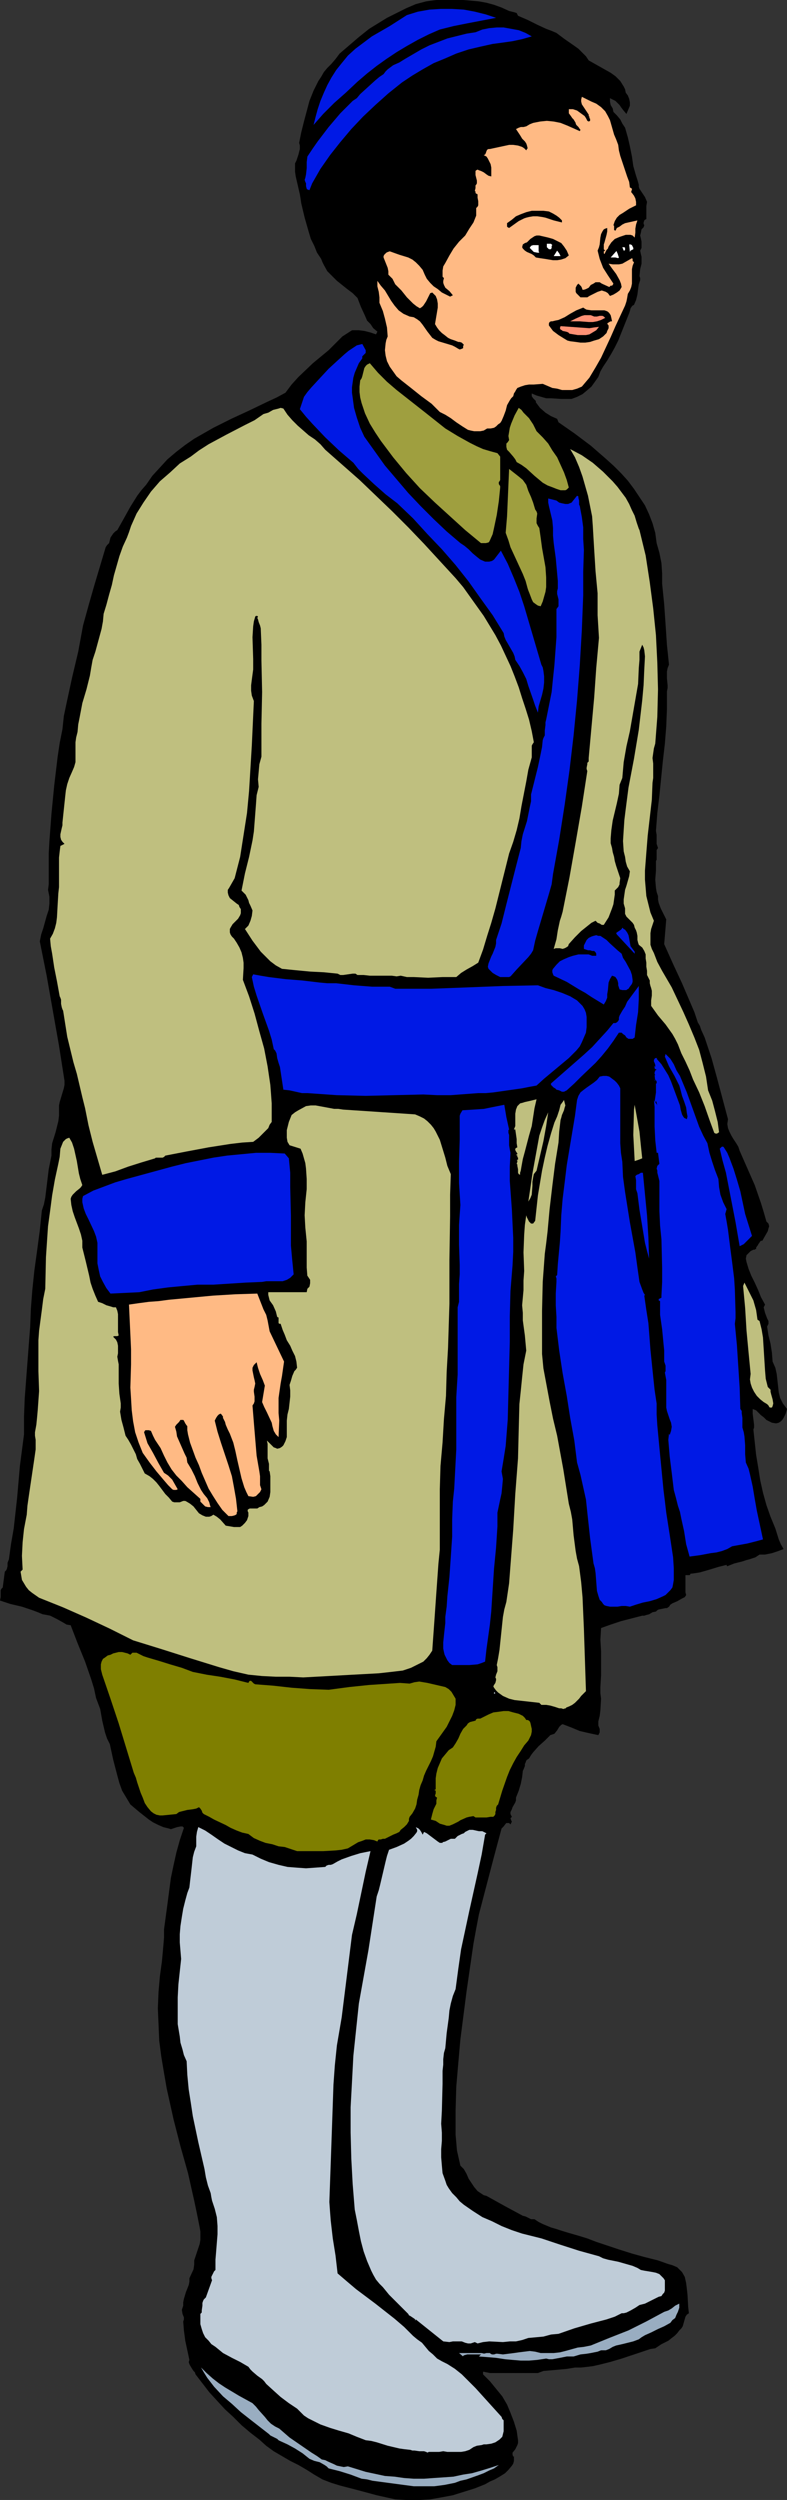
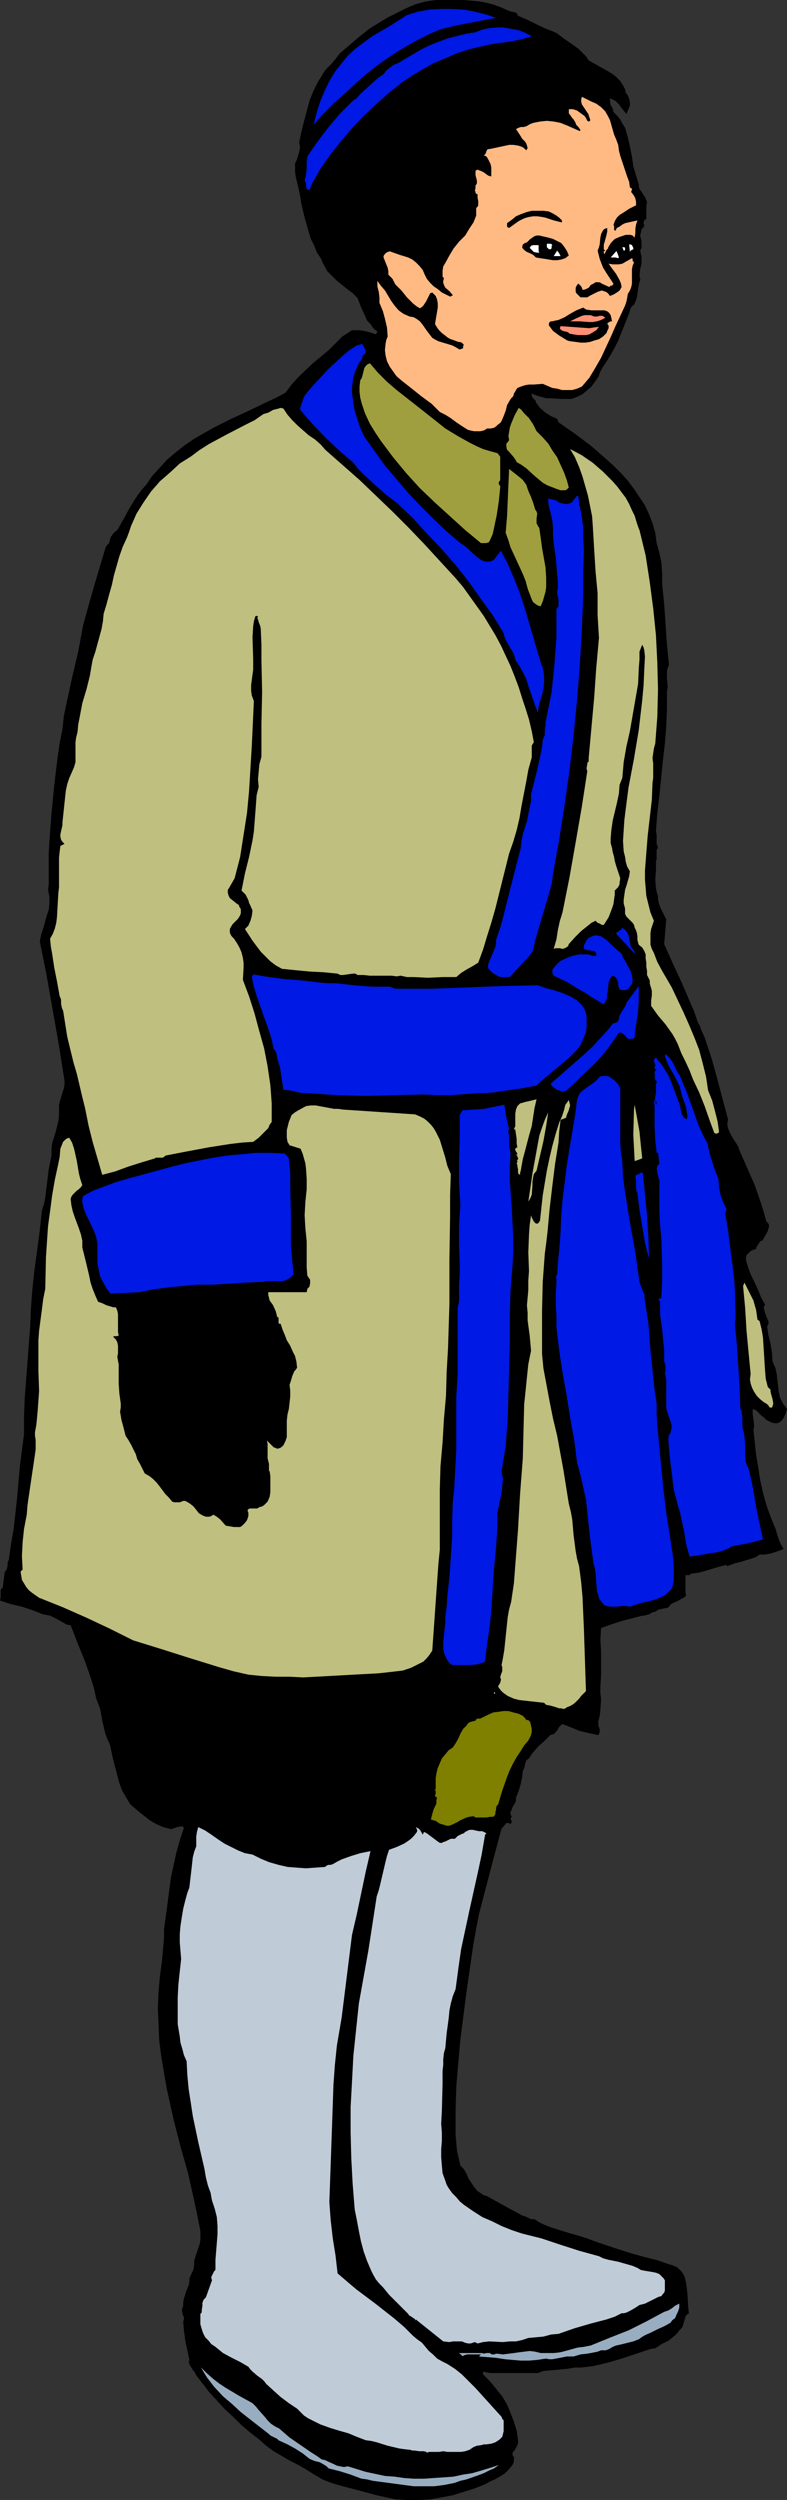
<svg xmlns="http://www.w3.org/2000/svg" xmlns:ns1="http://sodipodi.sourceforge.net/DTD/sodipodi-0.dtd" xmlns:ns2="http://www.inkscape.org/namespaces/inkscape" version="1.0" width="49.039mm" height="155.668mm" id="svg49" ns1:docname="Man 14.wmf">
  <rect width="100%" height="100%" fill="#333333" stroke="none" />
  <ns1:namedview id="namedview49" pagecolor="#ffffff" bordercolor="#000000" borderopacity="0.25" ns2:showpageshadow="2" ns2:pageopacity="0.0" ns2:pagecheckerboard="0" ns2:deskcolor="#d1d1d1" ns2:document-units="mm" />
  <defs id="defs1">
    <pattern id="WMFhbasepattern" patternUnits="userSpaceOnUse" width="6" height="6" x="0" y="0" />
  </defs>
  <path style="fill:#000000;fill-opacity:1;fill-rule:evenodd;stroke:none" d="m 119.9,2.585 0.646,0.162 0.646,0.162 0.485,0.162 0.162,0.323 0.162,0.323 2.262,0.97 2.262,1.131 2.101,0.97 1.293,0.485 1.131,0.485 1.939,1.454 2.101,1.454 1.131,0.808 0.808,0.808 0.97,0.97 0.646,0.97 2.585,1.454 2.585,1.454 1.131,0.808 1.131,1.131 0.808,1.293 0.323,0.646 0.162,0.808 0.485,0.646 0.323,0.808 0.162,0.808 v 0.808 l -0.808,1.939 -0.808,-0.97 -0.485,-0.646 -0.323,-0.485 -0.97,-0.97 -0.646,-0.323 -0.646,-0.323 v 0.323 0.485 l 0.162,0.808 0.485,0.808 0.162,0.808 0.808,0.808 0.808,0.97 0.485,0.97 0.646,0.97 0.646,2.262 0.485,2.101 0.485,2.424 0.323,2.262 0.646,2.262 0.323,0.97 0.323,1.131 v 0.485 l 0.162,0.485 0.646,0.97 0.646,0.97 0.485,1.131 -0.162,0.97 v 2.101 0.97 l -0.323,0.162 -0.162,0.162 -0.162,0.485 v 0.323 l 0.162,0.323 -0.162,0.485 -0.485,0.485 -0.162,0.808 -0.162,0.646 0.162,0.646 0.162,0.808 v 0.646 0.808 l -0.323,0.646 0.162,0.808 0.162,0.646 v 1.616 l -0.323,1.293 -0.162,1.616 0.162,0.485 v 0.485 l -0.162,0.485 -0.162,0.485 -0.162,1.131 -0.162,1.293 -0.323,1.293 -0.485,1.131 -0.323,0.162 -0.162,0.162 -0.323,0.485 -0.162,0.646 -0.162,0.485 -0.646,1.616 -0.646,1.616 -1.293,3.232 -0.808,1.616 -0.808,1.454 -0.97,1.616 -0.97,1.454 -0.646,1.131 -0.485,1.293 -0.808,1.131 -0.808,1.131 -1.131,0.97 -0.97,0.808 -1.293,0.646 -1.293,0.485 h -2.424 l -2.424,-0.162 h -1.131 l -1.131,-0.323 -1.131,-0.323 -1.131,-0.485 v 0.323 0.323 l 0.323,0.485 0.485,0.485 0.162,0.162 v 0.323 l 0.485,0.646 0.485,0.646 1.293,1.131 1.293,0.808 1.454,0.646 0.323,0.808 3.717,2.585 3.878,2.909 3.717,3.232 1.777,1.616 1.616,1.616 1.616,1.778 1.454,1.939 1.293,1.939 1.293,1.939 0.97,2.101 0.808,2.101 0.646,2.262 0.323,2.424 0.646,2.262 0.485,2.424 0.162,2.424 v 2.424 l 0.485,4.848 0.323,4.686 0.323,4.848 0.485,4.686 -0.323,0.808 -0.162,0.808 v 1.616 l 0.162,1.616 v 0.646 l -0.162,0.808 v 4.201 l -0.162,4.04 -0.323,4.04 -0.485,4.201 -0.808,8.08 -0.485,4.04 -0.323,4.201 0.162,0.97 v 2.101 l 0.323,0.97 -0.323,0.485 v 0.323 0.808 0.646 0.485 l -0.162,0.323 v 2.262 l -0.162,2.101 0.162,1.939 0.162,0.97 0.323,0.97 v 0.808 l 0.162,0.808 0.485,1.293 0.646,1.293 0.646,1.293 -0.485,5.817 2.101,4.686 2.101,4.525 1.939,4.525 0.97,2.262 0.808,2.424 0.485,0.808 0.323,0.97 0.808,1.778 0.808,2.424 0.808,2.424 1.293,4.686 2.585,9.695 -0.162,1.131 0.162,0.97 0.323,0.808 0.485,0.97 0.485,0.808 0.646,0.97 0.485,0.808 0.323,0.97 1.777,4.04 1.777,4.04 1.454,4.201 0.646,2.101 0.646,2.262 0.485,0.485 0.162,0.646 -0.162,0.485 -0.162,0.646 -0.646,1.131 -0.646,1.131 h -0.323 l -0.162,0.162 -0.323,0.485 -0.162,0.162 v 0.162 l -0.162,0.162 -0.323,0.485 v 0.323 h -0.162 l -0.162,0.162 h -0.323 l -0.646,0.323 -0.323,0.323 -0.323,0.323 -0.323,0.323 -0.162,0.808 0.162,0.808 0.485,1.616 0.323,0.808 0.323,0.808 0.808,1.616 0.808,1.778 0.646,1.616 0.97,1.778 -0.323,0.646 0.162,0.646 0.162,0.646 0.485,1.293 0.323,0.646 v 0.646 l -0.323,0.646 0.323,2.101 0.485,1.939 0.323,2.101 0.162,2.101 0.646,1.454 0.323,1.454 0.162,1.454 0.323,2.909 0.323,1.293 0.323,0.646 0.323,0.646 0.485,0.646 0.485,0.646 -0.323,1.131 -0.485,0.97 -0.323,0.485 -0.323,0.323 -0.485,0.323 -0.646,0.162 -0.97,-0.162 -0.646,-0.323 -0.646,-0.323 -0.646,-0.646 -0.646,-0.485 -0.485,-0.485 -0.646,-0.646 -0.808,-0.323 v 0.485 0.646 l 0.162,1.293 0.162,1.293 v 0.646 l -0.162,0.485 0.646,5.979 0.485,2.909 0.485,3.07 0.646,2.909 0.808,2.909 0.97,2.747 1.131,2.747 0.808,2.585 0.485,1.131 0.646,1.131 -1.293,0.485 -1.454,0.485 -1.616,0.323 h -0.646 -0.646 l -0.485,0.323 -0.485,0.323 -0.97,0.323 -0.485,0.162 -0.646,0.162 -0.97,0.323 -1.939,0.485 -0.808,0.323 -0.808,0.323 -0.162,-0.162 v -0.162 l -1.939,0.485 -2.101,0.646 -2.262,0.646 -0.97,0.162 -1.293,0.162 v 0.162 l -0.162,0.162 h -0.323 -0.323 -0.323 v 0.646 0.485 1.293 1.131 0.485 l 0.162,0.646 -0.323,0.485 -0.646,0.323 -1.131,0.646 -1.131,0.485 -0.485,0.323 -0.323,0.485 -0.485,0.323 h -0.323 l -0.808,0.162 -0.808,0.162 -0.323,0.162 -0.323,0.323 -0.808,0.162 -0.808,0.485 -0.646,0.162 -0.485,0.162 h -0.485 l -5.009,1.293 -2.424,0.808 -2.262,0.808 -0.162,2.747 0.162,2.747 v 2.747 2.909 l -0.162,2.747 v 1.454 l 0.162,1.293 -0.162,2.747 -0.162,1.293 -0.323,1.293 v 0.97 l 0.323,0.808 v 0.808 l -0.162,0.323 -0.162,0.323 -2.262,-0.485 -2.101,-0.485 -1.939,-0.808 -2.101,-0.808 -0.323,0.162 -0.485,0.485 -0.485,0.808 -0.646,0.808 -0.485,0.162 -0.485,0.162 -1.293,1.293 -1.454,1.293 -1.293,1.454 -0.485,0.646 -0.485,0.808 -0.485,0.323 -0.162,0.162 -0.162,0.485 -0.162,0.323 v 0.485 l -0.323,0.808 -0.162,0.323 -0.162,1.454 -0.323,1.616 -0.485,1.616 -0.646,1.616 v 0.646 l -0.162,0.485 -0.646,1.131 -0.162,0.485 -0.323,0.646 v 0.485 l 0.323,0.646 -0.162,0.162 -0.162,0.162 0.162,0.485 0.162,0.323 -0.162,0.323 -0.162,0.323 -0.323,-0.323 h -0.485 -0.162 l -0.162,0.162 -0.485,0.646 -0.485,0.485 -1.777,6.625 -1.777,6.787 -1.777,6.787 -0.646,3.393 -0.646,3.555 -1.616,11.15 -1.454,11.311 -0.485,5.494 -0.485,5.656 -0.162,5.656 v 5.656 l 0.162,1.778 0.162,1.939 0.808,3.555 0.808,0.808 0.646,1.131 0.485,1.131 0.646,0.97 0.646,0.97 0.808,0.97 0.97,0.646 0.485,0.323 0.646,0.162 4.363,2.424 4.201,2.262 0.646,0.162 1.293,0.646 h 0.808 l 0.97,0.646 0.97,0.485 1.939,0.808 1.131,0.323 0.97,0.323 2.101,0.646 2.262,0.646 2.101,0.646 2.101,0.808 2.424,0.808 2.909,0.97 3.07,0.97 2.909,0.808 3.232,0.808 2.262,0.808 1.131,0.323 1.131,0.485 0.646,0.646 0.485,0.485 0.646,1.131 0.323,1.454 0.162,1.293 0.162,1.454 0.162,2.909 0.162,1.454 -0.485,0.323 -0.323,0.485 -0.323,1.131 -0.323,1.131 -0.323,0.485 -0.485,0.485 -0.485,0.646 -0.646,0.646 -0.646,0.485 -0.808,0.646 -1.616,0.808 -1.454,0.97 -1.131,0.162 -0.97,0.323 -1.939,0.646 -1.939,0.646 -1.939,0.646 -2.747,0.808 -2.585,0.646 -1.454,0.323 -1.293,0.162 -1.454,0.162 h -1.454 l -1.939,0.323 -1.777,0.162 -1.777,0.162 -1.939,0.162 -1.293,0.485 h -1.454 -1.616 -3.393 -3.232 -1.616 l -1.616,-0.323 v 0.646 l 1.616,1.616 1.454,1.778 1.454,1.778 1.131,1.939 0.808,1.939 0.808,2.101 0.646,2.101 0.323,2.262 v 0.646 l -0.162,0.485 -0.485,0.97 -0.646,0.808 v 0.485 l 0.162,0.485 0.162,-0.162 v -0.162 0.646 0.646 l -0.162,0.646 -0.323,0.485 -0.808,0.97 -0.808,0.808 -1.293,0.808 -1.131,0.646 -1.131,0.485 -1.131,0.646 -2.424,0.97 -2.585,0.808 -2.585,0.808 -2.585,0.485 -2.747,0.485 -2.585,0.162 h -2.909 l -2.747,-0.162 -4.363,-0.97 -4.201,-1.131 -4.363,-1.131 -2.101,-0.646 -2.101,-0.808 -1.939,-1.131 -1.777,-1.131 -1.939,-1.131 -1.939,-0.97 -1.939,-1.131 -1.939,-1.131 -1.777,-1.293 -1.616,-1.454 -2.101,-1.616 -2.101,-1.778 -1.939,-1.939 -1.939,-1.778 -1.939,-2.101 -1.777,-1.939 -1.616,-2.101 -1.616,-2.101 -0.162,-0.485 -0.323,-0.323 -0.323,-0.485 -0.485,-0.808 -0.162,-0.323 -0.162,-0.485 0.162,-0.485 -0.485,-2.262 -0.485,-2.262 -0.323,-2.424 -0.162,-2.101 0.162,-0.485 v -0.485 l -0.323,-0.808 -0.162,-0.97 0.162,-0.485 0.162,-0.485 v -0.808 l 0.162,-0.808 0.485,-1.616 0.646,-1.616 0.162,-0.808 v -0.808 l 0.97,-2.101 0.162,-1.131 v -0.485 -0.485 l 0.646,-1.939 0.646,-1.939 0.162,-0.97 v -0.97 -0.97 l -0.162,-0.97 -0.646,-3.232 -0.646,-3.07 -1.454,-6.464 -1.777,-6.302 -1.616,-6.302 -1.616,-7.272 -0.646,-3.717 -0.646,-3.878 -0.485,-3.717 -0.162,-3.878 -0.162,-3.717 0.162,-3.878 0.323,-3.717 0.485,-3.555 0.323,-3.555 0.162,-1.939 v -1.939 l 0.808,-5.979 0.808,-6.14 0.646,-3.07 0.646,-2.909 0.808,-2.909 0.97,-2.909 -0.323,-0.323 h -0.485 l -0.808,0.162 -0.97,0.323 -0.485,0.162 -0.485,-0.162 -1.293,-0.323 -1.131,-0.485 -1.293,-0.646 -0.97,-0.646 -2.262,-1.778 -2.101,-1.778 -0.97,-1.616 -0.97,-1.616 -0.646,-1.778 -0.485,-1.778 -0.97,-3.717 -0.808,-3.717 -0.646,-1.293 -0.485,-1.454 -0.646,-2.747 -0.485,-2.747 -0.485,-1.293 -0.485,-1.293 -0.485,-2.262 -0.646,-2.101 -1.454,-4.201 -1.777,-4.363 -1.616,-4.201 -0.97,-0.162 -0.808,-0.485 -1.454,-0.808 -1.616,-0.808 -0.808,-0.162 L 10.019,379.901 8.887,379.416 7.595,378.931 5.171,378.123 2.424,377.477 0,376.669 0.162,375.861 v -0.808 -0.808 l 0.162,-0.323 0.323,-0.323 0.485,-3.717 0.323,-0.323 0.162,-0.323 0.162,-0.646 v -0.808 l 0.323,-0.808 0.485,-3.555 0.646,-3.717 0.808,-7.272 0.646,-7.433 0.485,-3.717 0.485,-3.717 v -4.201 l 0.162,-4.201 0.646,-8.564 0.646,-8.403 0.162,-4.201 0.323,-4.201 0.485,-4.686 0.646,-4.686 0.646,-4.848 0.485,-4.686 0.485,-1.454 0.323,-1.616 0.808,-6.625 0.323,-1.616 0.323,-1.616 v -1.454 l 0.162,-1.454 0.808,-2.585 0.646,-2.585 0.162,-1.293 v -1.454 -0.97 l 0.162,-0.808 0.485,-1.616 0.485,-1.616 0.162,-0.808 v -0.97 l -1.293,-8.241 -1.454,-8.241 -1.454,-8.241 -1.616,-8.08 0.323,-1.616 0.485,-1.454 0.808,-2.909 0.485,-1.454 0.162,-1.454 V 211.038 l -0.323,-1.616 0.162,-1.293 v -1.454 -5.817 l 0.162,-2.909 0.485,-6.464 0.646,-6.625 0.808,-6.787 0.485,-3.232 0.646,-3.232 0.323,-3.07 0.646,-3.07 1.293,-5.979 1.454,-6.14 1.131,-6.14 1.293,-4.686 1.293,-4.525 2.747,-9.211 0.323,-0.485 0.485,-0.485 0.323,-1.293 0.646,-0.97 0.485,-0.485 0.485,-0.323 1.454,-2.585 1.616,-2.909 1.616,-2.585 0.97,-1.293 1.131,-1.293 1.454,-2.101 1.777,-1.939 1.777,-1.939 2.101,-1.778 2.101,-1.616 2.101,-1.454 2.262,-1.293 2.262,-1.293 4.201,-2.101 4.201,-1.939 4.363,-2.101 2.101,-0.97 2.101,-1.131 1.454,-1.939 1.616,-1.778 3.393,-3.232 3.717,-3.07 1.616,-1.616 1.616,-1.616 2.262,-1.454 h 1.616 l 1.293,0.162 1.293,0.323 1.454,0.485 0.323,-0.646 -0.97,-0.808 -0.646,-0.97 -0.808,-0.808 -0.485,-1.131 -0.97,-2.101 -0.808,-2.101 -1.131,-1.131 -1.293,-0.97 -2.424,-1.939 -1.131,-1.131 -1.131,-1.131 -0.808,-1.454 -0.323,-0.646 -0.323,-0.808 -0.97,-1.454 -0.646,-1.616 -0.808,-1.616 -0.485,-1.616 -0.97,-3.393 -0.808,-3.393 -0.162,-1.131 -0.162,-0.97 -0.485,-2.101 -0.485,-2.101 -0.162,-1.131 v -1.131 -0.808 l 0.323,-0.646 0.485,-1.454 0.323,-1.293 v -0.808 l -0.162,-0.646 0.485,-2.424 0.646,-2.585 0.646,-2.424 0.646,-2.424 0.97,-2.424 1.131,-2.262 0.646,-0.97 0.646,-1.131 0.808,-0.97 0.97,-0.97 0.97,-1.131 0.97,-1.293 2.262,-1.939 L 84.511,8.726 86.935,6.787 91.137,4.201 93.399,3.07 95.661,1.939 97.923,0.97 100.347,0.323 101.478,0.162 102.771,0 h 1.293 1.293 3.717 l 1.939,0.162 1.777,0.162 1.777,0.323 1.777,0.485 1.777,0.646 z" id="path1" />
  <path style="fill:#0019e5;fill-opacity:1;fill-rule:evenodd;stroke:none" d="m 116.829,4.201 -6.787,1.293 -3.232,0.646 -3.232,0.808 -2.585,1.131 -2.585,1.293 -2.585,1.454 -2.424,1.454 -2.424,1.616 -2.262,1.616 -2.262,1.778 -2.262,1.939 -2.747,2.585 -2.747,2.424 -2.585,2.585 -2.262,2.585 0.485,-1.939 0.485,-1.778 0.646,-1.939 0.808,-1.939 0.808,-1.778 0.97,-1.778 1.131,-1.778 1.293,-1.616 1.454,-1.778 1.777,-1.616 1.939,-1.454 1.939,-1.454 4.201,-2.424 4.04,-2.585 2.585,-0.808 2.747,-0.485 2.585,-0.162 h 2.747 l 2.747,0.162 2.585,0.485 2.585,0.646 z" id="path2" />
  <path style="fill:#0019e5;fill-opacity:1;fill-rule:evenodd;stroke:none" d="m 125.232,8.564 -1.131,0.323 -1.131,0.323 -2.262,0.485 -2.262,0.323 -2.424,0.323 -2.909,0.646 -2.747,0.646 -2.909,0.97 -2.585,1.131 -2.747,1.131 -2.585,1.454 -2.424,1.454 -2.424,1.616 -3.232,2.585 -3.07,2.747 -2.909,2.747 -2.747,2.909 -2.585,3.07 -2.424,3.07 -2.262,3.232 -1.939,3.393 -0.323,0.808 -0.323,0.808 -0.485,-0.162 -0.162,-0.162 -0.162,-0.646 v -0.646 l -0.162,-0.323 -0.162,-0.485 0.162,-0.485 0.162,-0.808 0.162,-1.454 v -1.454 l 0.162,-1.293 1.293,-1.939 1.131,-1.616 2.585,-3.393 2.747,-3.232 2.909,-2.909 0.97,-0.646 0.808,-0.97 3.555,-3.232 0.97,-0.808 0.97,-0.646 0.485,-0.646 0.485,-0.485 0.646,-0.485 0.646,-0.485 1.454,-0.646 1.293,-0.808 1.939,-1.131 1.939,-1.131 1.939,-0.97 2.101,-0.808 2.101,-0.808 4.525,-1.131 2.101,-0.323 1.616,-0.646 1.616,-0.323 1.777,-0.162 h 1.616 l 1.777,0.323 1.777,0.323 1.616,0.646 z" id="path3" />
  <path style="fill:#000000;fill-opacity:1;fill-rule:evenodd;stroke:none" d="m 130.726,12.766 1.454,0.485 1.293,0.485 1.293,0.808 1.131,0.646 2.424,1.778 2.262,1.454 -0.485,0.323 h -0.485 l -1.131,-0.162 -1.131,-0.162 h -0.485 l -0.485,0.323 v 0.323 l 0.162,0.162 0.323,0.485 0.485,0.323 v 0.162 0.323 l -0.808,-0.162 -0.97,-0.162 -1.777,-0.162 -0.97,-0.162 h -0.97 l -0.808,0.162 -0.808,0.323 v 0.485 l 0.323,0.323 0.808,0.485 0.485,0.162 0.162,0.323 0.162,0.323 -0.162,0.162 v 0.323 l -0.97,-0.162 h -0.97 l -0.97,0.323 h -0.808 l 0.162,0.485 0.162,0.323 0.646,0.646 0.485,0.323 0.323,0.323 0.646,0.646 -0.808,0.485 -1.131,0.162 -2.101,0.323 -2.101,0.485 -0.97,0.323 -0.97,0.485 -1.131,0.323 -1.293,0.323 -0.97,0.646 -0.485,0.323 -0.485,0.323 0.162,0.323 0.162,0.323 1.131,0.646 0.162,0.323 0.162,0.323 -0.323,0.323 -0.485,0.162 h -1.131 -1.293 l -0.485,0.162 -0.485,0.162 -1.616,0.323 -1.454,0.323 -1.454,0.646 -1.131,0.646 0.485,0.485 0.646,0.808 0.808,0.485 0.646,0.646 0.485,0.97 h -0.485 -0.485 l -1.131,-0.162 h -0.646 -0.485 l -0.485,0.162 -0.485,0.323 0.646,1.454 0.485,1.454 0.323,1.616 0.162,1.616 v 1.616 l -0.323,1.616 -0.485,1.454 -0.646,1.454 -0.808,1.454 -0.97,1.293 -2.101,2.747 -0.97,1.293 -0.808,1.454 -0.646,1.616 -0.485,1.454 -0.808,-0.323 -0.646,-0.485 -0.808,-0.646 -0.646,-0.646 -1.777,-0.97 -1.616,-1.131 -1.616,-0.97 -1.777,-0.97 -0.808,0.323 -0.97,0.162 -0.808,0.485 -0.808,0.485 -0.646,0.485 -0.646,0.808 -0.485,0.646 -0.323,0.97 -0.485,0.97 -0.162,1.131 -0.162,2.262 v 2.262 l -0.162,0.97 -0.162,0.97 -0.485,-0.808 -0.485,-0.808 -0.646,-0.646 -0.808,-0.646 -0.808,-0.646 -0.808,-0.646 -0.646,-0.808 -0.808,-0.808 -1.131,-1.454 -0.97,-1.616 -0.808,-1.616 -0.808,-1.616 -0.808,-1.778 -0.646,-1.778 -0.97,-3.555 v -1.454 l 0.323,-1.454 0.323,-1.454 0.646,-1.293 0.485,-1.293 0.808,-1.293 1.454,-2.424 0.485,-0.97 0.323,-0.808 0.97,-1.778 1.293,-1.616 1.454,-1.293 3.07,-2.909 1.454,-1.454 1.454,-1.293 1.777,-1.454 1.939,-1.131 1.939,-1.131 1.777,-1.293 1.454,-0.97 1.616,-0.808 3.232,-1.616 3.232,-1.616 3.232,-1.616 h 0.808 l 0.808,-0.162 1.616,-0.808 0.646,-0.162 0.808,-0.162 0.808,-0.162 0.808,0.323 1.131,-0.808 1.131,-0.485 1.293,-0.162 1.131,-0.323 2.585,-0.323 1.293,-0.323 1.131,-0.485 0.646,0.323 0.646,0.162 h 0.808 0.808 l 0.646,0.162 0.808,0.162 0.646,0.323 z" id="path4" />
  <path style="fill:#ffba84;fill-opacity:1;fill-rule:evenodd;stroke:none" d="m 141.553,25.208 0.97,0.97 0.646,1.131 0.485,0.97 0.323,1.131 0.323,1.131 0.323,1.131 0.485,1.131 0.485,1.293 0.162,1.293 0.323,1.293 0.808,2.424 0.808,2.424 0.485,1.293 0.162,1.293 0.323,0.162 0.162,0.162 v 0.162 l -0.162,0.485 v 0.162 l 0.162,0.162 0.485,0.646 0.323,0.646 0.162,0.808 v 0.808 l -1.616,0.808 -1.454,0.97 -0.808,0.485 -0.646,0.646 -0.485,0.808 -0.323,0.97 0.162,0.162 v 0.162 0.323 0.323 0.162 l 0.323,0.162 0.323,-0.646 0.646,-0.323 0.646,-0.485 0.646,-0.323 1.454,-0.323 1.454,-0.323 -0.323,0.97 -0.162,0.97 v 0.97 l -0.162,1.131 -0.485,-0.485 -0.485,-0.162 h -0.485 -0.646 l -1.454,0.485 -1.131,0.485 -0.485,0.485 -0.323,0.323 -0.646,0.97 -0.162,0.485 -0.323,0.323 -0.485,0.97 -0.162,-0.162 v -0.485 l 0.323,-0.162 -0.323,-0.323 v -0.162 -0.323 -0.646 l 0.162,-0.485 0.485,-1.778 0.162,-0.808 v -0.808 l -0.485,0.162 -0.323,0.162 -0.323,0.485 -0.323,0.646 -0.162,0.808 -0.162,1.616 -0.162,0.646 -0.323,0.808 0.485,1.939 0.808,2.101 1.131,1.778 0.646,0.97 0.646,0.97 -0.162,0.323 -0.162,0.162 h -0.323 l -0.323,0.323 -1.777,-0.808 -0.485,-0.323 h -0.485 -0.485 l -0.485,0.323 -0.646,0.323 -0.485,0.646 -0.646,0.323 -0.485,0.162 h -0.323 l -0.162,-0.485 -0.162,-0.323 -0.323,-0.323 -0.323,-0.323 -0.323,0.323 -0.323,0.646 v 0.646 0.323 l 0.162,0.323 0.485,0.485 0.485,0.485 h 0.646 0.485 0.485 l 0.485,-0.323 1.939,-0.97 0.485,-0.162 0.485,-0.162 0.485,0.162 0.485,0.162 0.485,0.323 0.485,0.646 0.808,-0.323 0.808,-0.485 0.646,-0.485 0.485,-0.808 -0.162,-0.808 -0.323,-0.808 -0.808,-1.454 -0.97,-1.293 -0.808,-1.131 0.97,0.162 h 0.808 0.646 l 0.808,-0.162 1.131,-0.646 1.131,-0.646 0.162,0.162 v 0.162 0.323 l 0.162,0.162 0.162,0.162 -0.323,0.808 -0.162,0.808 v 3.393 l -0.162,0.808 -0.323,0.808 -0.485,0.808 -0.162,0.97 -0.162,0.808 -0.323,0.97 -2.262,4.848 -1.131,2.585 -1.131,2.424 -1.131,2.424 -1.293,2.262 -1.454,2.424 -1.777,2.101 -1.131,0.485 -1.131,0.323 h -1.293 -1.131 l -1.131,-0.323 -1.131,-0.162 -2.262,-0.97 -2.101,0.162 h -1.131 l -0.97,0.162 -0.97,0.323 -0.808,0.323 -0.323,0.485 -0.162,0.323 -0.323,0.485 -0.162,0.646 -0.485,0.485 -0.323,0.485 -0.646,1.131 -0.323,1.293 -0.485,1.293 -0.485,1.131 -0.323,0.485 -0.485,0.323 -0.485,0.485 -0.485,0.323 -0.808,0.162 h -0.808 l -0.808,0.485 -0.808,0.162 h -0.808 -0.646 l -0.808,-0.162 -0.646,-0.162 -1.293,-0.808 -1.454,-0.97 -1.293,-0.97 -1.293,-0.808 -1.293,-0.646 -0.97,-0.97 -0.97,-0.97 -2.424,-1.778 -2.424,-1.939 -2.262,-1.778 -1.131,-0.97 -0.808,-1.131 -0.808,-1.131 -0.646,-1.293 -0.323,-1.293 -0.162,-1.293 0.162,-1.616 0.162,-0.808 0.323,-0.808 -0.162,-2.101 -0.485,-2.101 -0.485,-1.778 -0.808,-1.939 v -0.646 -0.646 l -0.162,-1.293 -0.323,-1.293 v -0.646 -0.646 l 0.808,1.131 0.97,1.131 1.454,2.424 0.808,1.131 0.97,1.131 1.131,0.808 1.454,0.646 0.97,0.162 0.808,0.485 0.646,0.485 0.646,0.808 1.131,1.616 1.131,1.454 0.808,0.485 0.646,0.323 1.616,0.485 1.616,0.485 0.646,0.323 0.808,0.485 0.323,0.162 0.485,-0.162 0.323,-0.162 v -0.162 -0.323 l 0.162,-0.323 -0.162,-0.162 -0.323,-0.323 -0.485,-0.162 h -0.323 l -0.808,-0.323 -0.97,-0.323 -0.646,-0.323 -0.808,-0.646 -0.646,-0.485 -0.646,-0.646 -0.485,-0.646 -0.485,-0.808 0.162,-0.97 0.162,-0.97 0.162,-0.97 0.162,-0.97 v -0.97 l -0.162,-0.97 -0.323,-0.808 -0.323,-0.323 -0.485,-0.485 -0.485,0.162 -0.97,1.939 -0.646,0.97 -0.323,0.323 -0.485,0.323 -0.808,-0.485 -0.808,-0.646 -1.454,-1.454 -0.646,-0.808 -0.646,-0.808 -1.454,-1.454 -0.323,-0.646 -0.323,-0.646 -0.485,-0.485 -0.485,-0.485 v -0.323 -0.485 l -0.162,-0.808 -0.323,-0.808 -0.323,-0.808 -0.323,-0.808 v -0.323 l 0.162,-0.323 0.162,-0.162 0.323,-0.323 0.323,-0.162 0.485,-0.162 2.262,0.808 2.101,0.646 0.97,0.485 0.808,0.646 0.808,0.808 0.808,0.97 0.485,1.131 0.485,0.97 0.808,0.97 0.808,0.808 0.97,0.646 0.97,0.808 1.939,0.97 0.646,-0.323 -0.808,-0.97 -0.97,-0.808 -0.323,-0.646 -0.162,-0.485 v -0.485 l 0.162,-0.646 -0.323,-0.323 V 64.636 63.667 l 0.162,-0.97 0.485,-0.808 0.97,-1.778 0.97,-1.616 1.293,-1.616 1.454,-1.454 0.97,-1.616 0.97,-1.454 0.323,-0.808 0.323,-0.808 v -0.808 -0.97 l 0.323,-0.323 0.162,-0.323 v -0.97 l -0.162,-0.808 v -0.808 l -0.323,-0.162 -0.162,-0.162 v -0.323 l -0.162,-0.162 0.162,-0.646 v -0.646 l 0.162,-0.162 0.162,-0.323 v -0.646 l -0.162,-0.646 -0.162,-0.646 v -0.646 -0.162 -0.162 l 0.162,-0.162 0.323,-0.162 0.323,0.162 0.485,0.162 0.646,0.323 0.646,0.485 0.485,0.323 0.646,0.162 v -0.646 -0.646 -0.808 l -0.162,-0.808 -0.323,-0.646 -0.323,-0.646 -0.323,-0.485 -0.646,-0.323 0.323,-0.162 0.162,-0.323 0.162,-0.485 0.162,-0.323 0.323,-0.162 h 0.323 l 2.262,-0.485 2.262,-0.485 h 0.97 l 1.131,0.162 0.97,0.323 0.485,0.323 0.485,0.485 0.162,-0.323 0.162,-0.162 -0.162,-0.646 -0.162,-0.485 -0.323,-0.485 -0.646,-0.646 -0.485,-0.808 -0.97,-1.454 0.646,-0.323 0.485,-0.162 h 0.646 l 0.646,-0.162 0.808,-0.485 0.808,-0.323 1.616,-0.323 1.616,-0.162 1.616,0.162 1.616,0.323 1.616,0.646 1.454,0.646 1.454,0.646 0.162,-0.323 -0.162,-0.162 -0.323,-0.485 -0.485,-0.485 -0.162,-0.323 V 28.925 l -0.485,-0.808 -0.323,-0.323 -0.323,-0.485 -0.485,-0.646 v -0.485 -0.485 h 0.485 0.485 l 0.97,0.323 1.777,1.293 0.323,0.485 0.162,0.323 0.162,0.323 0.323,0.162 0.323,-0.162 v -0.162 -0.323 l -0.162,-0.162 V 27.47 l -0.162,-0.162 v -0.323 l -0.323,-0.485 -0.323,-0.485 -0.646,-0.97 -0.323,-0.485 -0.162,-0.646 v -0.485 l 0.162,-0.646 2.262,1.131 1.131,0.485 z" id="path5" />
  <path style="fill:#000000;fill-opacity:1;fill-rule:evenodd;stroke:none" d="m 132.342,51.871 v 0.485 l -1.939,-0.485 -1.939,-0.646 -0.808,-0.162 -1.131,-0.162 h -0.97 l -0.97,0.162 -0.646,0.162 -0.485,0.162 -1.293,0.646 -1.131,0.808 -1.131,0.808 -0.323,-0.162 -0.162,-0.162 v -0.323 -0.485 l 1.131,-0.808 0.97,-0.808 1.131,-0.485 1.293,-0.485 1.293,-0.323 h 1.293 1.454 l 1.293,0.162 0.97,0.485 0.808,0.485 0.646,0.485 z" id="path6" />
  <path style="fill:#000000;fill-opacity:1;fill-rule:evenodd;stroke:none" d="m 133.958,60.112 -0.808,0.646 -0.97,0.323 -0.97,0.162 h -0.97 l -1.939,-0.323 -1.131,-0.162 -0.97,-0.162 -0.485,-0.485 -0.485,-0.323 -1.131,-0.485 -0.485,-0.323 -0.485,-0.485 -0.162,-0.323 0.162,-0.646 0.485,-0.323 0.485,-0.162 0.323,-0.323 0.485,-0.485 0.97,-0.646 0.485,-0.162 h 0.646 l 2.101,0.485 1.131,0.323 0.97,0.485 0.97,0.485 0.646,0.808 0.646,0.97 z" id="path7" />
  <path style="fill:#ffffff;fill-opacity:1;fill-rule:evenodd;stroke:none" d="m 130.08,57.688 -0.162,0.162 v 0.485 l -0.162,0.323 h -0.162 -0.323 l -0.162,-0.162 -0.323,-0.323 v -0.808 h 0.646 0.323 z" id="path8" />
  <path style="fill:#ffffff;fill-opacity:1;fill-rule:evenodd;stroke:none" d="m 149.147,58.334 v 0.162 0.162 l -0.323,0.162 -0.323,0.162 -0.162,0.323 -0.162,-1.778 h 0.323 l 0.323,0.162 0.162,0.323 z" id="path9" />
  <path style="fill:#ffffff;fill-opacity:1;fill-rule:evenodd;stroke:none" d="m 126.848,57.688 v 0.97 0.485 l 0.162,0.323 h -0.485 l -0.808,-0.162 -0.485,-0.485 -0.485,-0.485 0.323,-0.485 0.485,-0.162 z" id="path10" />
  <path style="fill:#ffffff;fill-opacity:1;fill-rule:evenodd;stroke:none" d="m 147.208,58.496 v 0.162 0 0.162 l -0.162,0.162 h -0.162 l -0.323,-0.808 h 0.323 0.162 l 0.162,0.162 z" id="path11" />
  <path style="fill:#ffffff;fill-opacity:1;fill-rule:evenodd;stroke:none" d="m 132.019,60.273 h -0.485 -0.808 -0.323 l 0.808,-1.293 0.485,0.646 0.162,0.323 z" id="path12" />
  <path style="fill:#ffffff;fill-opacity:1;fill-rule:evenodd;stroke:none" d="m 145.754,60.597 v 0 l -0.162,0.162 -0.646,-0.162 h -0.323 -0.323 -0.323 -0.162 l 1.293,-1.454 h 0.162 v 0.162 l 0.162,0.323 0.162,0.485 z" id="path13" />
  <path style="fill:#000000;fill-opacity:1;fill-rule:evenodd;stroke:none" d="m 144.138,75.625 h -0.323 l -0.323,0.162 -0.485,0.323 0.162,0.323 0.162,0.162 v 0.646 l -0.162,0.323 -0.162,0.323 -0.162,0.485 -0.808,0.808 -0.97,0.646 -1.131,0.323 -0.97,0.323 -1.131,0.162 h -1.131 l -1.131,-0.162 -1.293,-0.162 -0.646,-0.162 -0.808,-0.485 -1.293,-0.808 -1.293,-0.97 -0.97,-1.293 v -0.485 l 0.162,-0.323 0.323,-0.162 h 0.323 l 0.646,-0.162 0.808,-0.162 1.454,-0.646 1.293,-0.808 1.454,-0.808 0.808,-0.323 0.808,-0.323 0.485,0.323 0.323,0.162 1.131,0.162 h 1.131 0.97 0.97 l 0.485,0.162 0.323,0.162 0.323,0.323 0.323,0.485 0.162,0.646 z" id="path14" />
  <path style="fill:#ff9175;fill-opacity:1;fill-rule:evenodd;stroke:none" d="m 142.522,74.817 -0.97,0.485 -0.97,0.323 -0.97,0.162 h -0.97 l -2.101,-0.162 h -2.262 l 0.646,-0.323 0.646,-0.323 1.454,-0.646 0.646,-0.162 h 0.808 0.646 l 0.808,0.323 h 0.646 l 0.646,-0.162 h 0.646 l 0.323,0.162 z" id="path15" />
  <path style="fill:#ff9175;fill-opacity:1;fill-rule:evenodd;stroke:none" d="m 141.068,76.917 -0.646,0.808 -0.808,0.485 -0.808,0.485 -0.808,0.162 h -0.97 -0.97 l -1.939,-0.323 -0.323,-0.323 -0.485,-0.162 -0.808,-0.162 -0.162,-0.162 -0.323,-0.162 -0.162,-0.323 0.162,-0.485 2.262,0.162 2.262,0.162 2.262,0.162 0.97,-0.162 z" id="path16" />
  <path style="fill:#0019e5;fill-opacity:1;fill-rule:evenodd;stroke:none" d="m 86.127,82.411 v 0.323 0.323 l -0.323,0.323 -0.485,0.485 v 0.323 0.162 l -0.808,1.131 -0.485,1.131 -0.485,1.131 -0.323,1.131 -0.162,1.131 -0.162,1.131 v 1.293 l 0.162,1.131 0.323,2.424 0.646,2.262 0.808,2.424 0.97,2.101 2.424,3.393 2.424,3.393 2.747,3.232 2.747,3.232 2.909,3.07 3.07,3.07 3.07,2.909 3.232,2.747 0.97,0.646 0.97,0.808 0.97,0.97 0.97,0.808 0.808,0.646 1.131,0.485 h 0.485 0.485 l 0.646,-0.162 0.485,-0.323 1.616,-2.101 1.616,3.07 1.454,3.393 1.293,3.232 1.131,3.393 4.04,13.735 0.323,0.646 0.162,0.808 0.162,1.293 v 1.454 l -0.162,1.454 -0.323,1.454 -0.808,2.747 -0.162,1.454 -0.646,-1.616 -0.485,-1.454 -1.131,-3.232 -0.485,-1.616 -0.808,-1.616 -0.808,-1.454 -0.97,-1.454 -0.162,-0.808 -0.323,-0.808 -1.777,-3.07 -0.323,-0.808 -0.162,-0.808 -2.585,-4.201 -2.909,-4.04 -2.747,-3.878 -3.07,-3.878 -3.232,-3.717 -3.393,-3.555 -3.393,-3.717 -3.717,-3.555 -2.747,-2.101 -2.747,-2.424 -2.585,-2.424 -1.131,-1.131 -1.131,-1.454 -3.393,-2.909 -3.232,-3.07 -3.07,-3.232 -1.454,-1.616 -1.454,-1.778 0.485,-1.454 0.485,-1.454 0.808,-1.131 0.97,-1.131 1.939,-2.101 2.101,-2.262 1.939,-1.778 1.777,-1.616 0.97,-0.808 0.97,-0.646 0.97,-0.646 1.293,-0.323 z" id="path17" />
  <path style="fill:#9f9f3f;fill-opacity:1;fill-rule:evenodd;stroke:none" d="m 87.097,85.482 1.939,2.262 2.101,2.101 2.262,1.939 2.262,1.778 4.525,3.555 4.686,3.717 2.909,1.778 2.909,1.616 1.616,0.808 1.454,0.646 1.616,0.485 1.777,0.485 0.646,0.808 v 5.494 l -0.162,0.323 -0.162,0.162 v 0.485 l 0.323,0.485 v 0.323 l -0.323,3.232 -0.485,3.232 -0.646,3.07 -0.323,1.454 -0.646,1.454 -0.162,0.323 -0.162,0.162 -0.646,0.162 h -0.646 -0.162 -0.323 l -3.717,-3.07 -3.555,-3.232 -3.555,-3.232 -3.555,-3.393 -3.232,-3.555 -3.07,-3.717 -2.909,-3.878 -1.293,-1.939 -1.293,-2.101 -1.131,-2.424 -0.808,-2.424 -0.323,-1.293 -0.162,-1.293 v -1.293 l 0.162,-1.454 0.323,-0.485 0.162,-0.485 0.162,-0.646 0.162,-0.646 0.162,-0.646 0.323,-0.485 0.323,-0.323 z" id="path18" />
  <path style="fill:#bfbf7f;fill-opacity:1;fill-rule:evenodd;stroke:none" d="m 66.737,96.147 0.97,1.454 1.131,1.293 1.293,1.293 1.293,1.131 1.293,1.131 1.454,0.97 1.293,1.131 1.131,1.293 4.04,3.555 4.04,3.555 7.756,7.433 3.717,3.717 3.717,3.878 3.717,4.04 3.717,4.04 1.777,2.101 1.616,2.262 3.232,4.525 2.747,4.525 1.293,2.424 1.131,2.424 1.131,2.424 0.97,2.424 0.97,2.585 0.808,2.585 0.808,2.424 0.808,2.585 0.646,2.747 0.485,2.585 -0.323,0.485 -0.162,0.323 v 0.97 1.778 l -0.808,2.909 -0.485,2.747 -1.131,5.817 -0.485,2.909 -0.646,2.747 -0.808,2.747 -0.97,2.747 -1.616,6.464 -1.616,6.464 -0.97,3.393 -0.97,3.07 -0.97,3.232 -1.131,3.07 -1.293,0.808 -1.454,0.808 -1.293,0.808 -1.131,0.97 h -3.232 l -3.393,0.162 -3.393,-0.162 h -1.616 l -1.454,-0.323 -0.97,0.162 -1.131,-0.162 H 91.137 90.167 88.551 87.097 l -1.454,-0.162 h -1.454 l -0.485,-0.323 h -0.646 l -1.131,0.162 -1.131,0.162 H 80.148 l -0.646,-0.323 -3.232,-0.323 -3.232,-0.162 -3.393,-0.323 -1.616,-0.162 -1.616,-0.162 -1.454,-0.808 -1.293,-0.97 -1.131,-1.131 -1.131,-1.131 -1.939,-2.585 -1.777,-2.747 0.323,-0.323 0.485,-0.485 0.485,-1.131 0.323,-1.131 0.162,-1.293 -0.485,-1.131 -0.323,-0.646 -0.162,-0.646 -0.646,-1.293 -0.485,-0.485 -0.485,-0.485 0.808,-4.04 0.485,-1.939 0.485,-1.939 0.808,-3.878 0.323,-2.101 0.162,-2.101 0.323,-4.201 0.162,-2.262 0.485,-1.939 -0.162,-1.778 0.162,-1.778 0.162,-1.778 0.485,-1.778 v -7.756 l 0.162,-7.433 -0.162,-7.433 v -3.717 l -0.162,-3.878 -0.162,-0.646 -0.323,-0.808 -0.162,-0.646 -0.162,-0.323 0.162,-0.323 -0.162,-0.162 H 60.435 60.273 l -0.162,0.162 -0.323,1.131 -0.162,1.131 -0.162,2.585 0.162,5.171 v 1.293 1.131 l -0.323,2.424 -0.162,1.293 v 1.293 l 0.162,1.131 0.485,1.293 -0.485,10.503 -0.323,5.333 -0.323,5.333 -0.485,5.171 -0.808,5.171 -0.808,5.171 -1.293,5.009 -1.293,2.262 -0.323,0.485 v 0.646 l 0.162,0.646 0.323,0.646 0.808,0.646 0.808,0.646 0.485,0.323 0.162,0.485 0.323,0.485 v 0.485 0.485 l -0.162,0.485 -0.485,0.808 -0.646,0.646 -0.646,0.646 -0.485,0.808 -0.162,0.323 v 0.323 0.485 l 0.162,0.485 0.323,0.485 0.485,0.485 0.646,0.97 0.646,1.131 0.485,1.131 0.323,1.293 0.162,1.131 v 1.293 l -0.162,2.747 1.454,3.878 1.293,4.04 1.131,4.201 1.131,4.04 0.808,4.201 0.646,4.363 0.162,2.101 0.162,2.262 v 2.101 2.262 l -0.485,0.646 -0.323,0.808 -1.131,1.131 -1.131,1.131 -1.293,0.97 -2.585,0.162 -2.747,0.323 -5.171,0.808 -5.171,0.97 -5.009,0.97 -0.323,0.323 -0.323,0.162 h -0.646 -0.646 -0.323 l -0.162,0.162 -3.232,0.97 -3.07,0.97 -3.07,1.131 -3.07,0.808 -2.262,-7.756 -0.97,-3.878 -0.808,-4.04 -0.646,-2.585 -0.646,-2.747 -0.646,-2.747 -0.808,-2.747 -1.454,-5.979 -0.485,-3.07 -0.485,-3.07 -0.162,-0.323 -0.162,-0.485 -0.162,-0.808 v -0.97 l -0.162,-0.485 -0.162,-0.323 -0.646,-3.555 -0.646,-3.232 -0.485,-3.232 -0.323,-1.778 -0.162,-1.778 0.646,-1.131 0.485,-1.293 0.323,-1.293 0.162,-1.293 0.162,-2.909 0.162,-2.747 0.162,-1.454 v -1.293 -5.656 l 0.162,-1.454 0.162,-1.293 0.97,-0.485 -0.485,-0.485 -0.323,-0.485 -0.162,-0.646 v -0.646 l 0.323,-1.454 0.162,-0.646 v -0.646 l 0.646,-6.14 0.162,-1.454 0.323,-1.454 0.485,-1.454 0.646,-1.454 0.485,-1.131 0.323,-1.131 V 178.235 176.942 174.68 l 0.162,-1.131 0.323,-1.293 0.162,-1.778 0.323,-1.616 0.646,-3.393 0.485,-1.616 0.485,-1.616 0.808,-3.232 0.323,-1.939 0.323,-1.778 0.646,-1.939 0.485,-1.778 0.97,-3.555 0.323,-1.778 0.162,-1.778 0.646,-2.101 0.646,-2.424 0.646,-2.262 0.485,-2.262 0.646,-2.262 0.646,-2.262 0.808,-2.262 0.97,-2.101 0.485,-1.293 0.485,-1.454 0.646,-1.454 0.646,-1.454 1.616,-2.585 1.777,-2.585 2.101,-2.424 2.424,-2.101 2.262,-2.101 2.585,-1.616 1.939,-1.454 2.262,-1.454 4.201,-2.262 4.363,-2.262 2.262,-1.131 2.101,-1.454 1.131,-0.323 1.131,-0.646 1.293,-0.323 0.485,-0.162 z" id="path19" />
  <path style="fill:#9f9f3f;fill-opacity:1;fill-rule:evenodd;stroke:none" d="m 126.363,101.479 1.454,1.454 1.293,1.454 0.97,1.616 1.131,1.616 0.808,1.778 0.808,1.778 0.646,1.778 0.485,1.778 -0.485,0.485 -0.323,0.162 h -0.485 -0.646 l -0.97,-0.323 -0.808,-0.323 -1.293,-0.485 -1.131,-0.646 -1.939,-1.616 -1.939,-1.778 -1.131,-0.808 -1.131,-0.646 -0.323,-0.646 -0.485,-0.646 -0.97,-1.131 -0.485,-0.485 -0.162,-0.646 v -0.485 -0.323 l 0.323,-0.323 0.323,-0.485 -0.162,-0.97 0.162,-0.97 0.162,-0.97 0.323,-0.97 0.808,-1.939 0.97,-1.778 0.646,0.485 0.485,0.646 1.293,1.293 0.97,1.454 z" id="path20" />
  <path style="fill:#bfbf7f;fill-opacity:1;fill-rule:evenodd;stroke:none" d="m 150.44,124.425 0.162,0.323 1.454,5.979 0.97,6.302 0.808,6.14 0.646,6.302 0.323,6.464 0.162,6.302 -0.162,6.464 -0.485,6.302 -0.323,1.131 -0.162,1.131 -0.162,1.131 0.162,1.293 v 2.262 1.131 l -0.162,1.131 -0.162,4.04 -0.485,4.201 -0.485,4.201 -0.323,4.04 -0.323,4.201 v 2.101 l 0.162,1.939 0.162,1.939 0.485,1.939 0.485,1.939 0.808,1.939 -0.646,1.939 -0.162,0.97 v 0.97 0.808 0.97 l 0.323,0.97 0.485,0.97 0.808,2.101 1.131,2.101 2.262,3.878 2.747,5.817 1.293,2.909 1.293,3.07 1.131,2.909 0.808,3.07 0.808,3.232 0.485,3.232 0.97,2.424 0.646,2.424 0.646,2.585 0.323,2.424 -0.485,0.323 h -0.323 l -0.323,-0.162 -1.131,-3.07 -1.131,-3.232 -1.293,-3.232 -1.454,-3.07 -0.808,-2.101 -0.97,-2.101 -0.97,-1.939 -0.808,-2.101 -0.646,-1.293 -0.646,-1.131 -1.616,-2.262 -1.777,-2.101 -1.616,-2.262 v -1.293 l 0.162,-1.131 v -1.131 l -0.162,-0.646 -0.162,-0.485 -0.162,-0.646 v -0.646 l -0.646,-1.293 v -0.97 l -0.162,-0.97 v -0.97 l -0.162,-0.97 v -0.97 l -0.323,-0.808 -0.485,-0.808 -0.808,-0.646 -0.162,-0.485 -0.162,-0.646 v -0.97 l -0.162,-0.808 -0.162,-0.485 -0.323,-0.646 -0.162,-0.646 -0.323,-0.485 -0.485,-0.485 -0.485,-0.485 -0.485,-0.485 -0.323,-0.646 v -0.646 -0.323 -0.323 l -0.323,-1.131 v -0.97 l 0.162,-1.131 0.162,-1.131 0.323,-0.97 0.323,-1.131 0.323,-1.131 0.162,-1.131 -0.646,-1.131 -0.323,-1.131 -0.162,-1.131 -0.323,-1.293 -0.162,-2.424 0.162,-2.585 0.162,-2.424 0.323,-2.585 0.646,-5.009 1.293,-6.787 1.131,-6.787 0.808,-6.948 0.323,-3.555 0.162,-3.717 0.162,-3.07 -0.162,-1.454 -0.162,-0.646 -0.323,-0.646 -0.646,1.616 v 1.939 l -0.162,1.939 -0.162,3.717 -0.646,3.717 -0.646,3.717 -0.646,3.717 -0.808,3.555 -0.646,3.717 -0.323,3.717 -0.646,1.616 -0.162,2.101 -0.485,2.262 -0.97,4.04 -0.323,2.262 -0.162,1.939 v 1.131 l 0.323,1.131 0.162,0.97 0.323,1.131 0.162,0.97 0.323,1.131 0.323,0.97 0.323,0.97 0.323,0.97 -0.162,1.131 v 0.323 l -0.323,0.646 -0.323,0.323 -0.485,0.485 v 0.97 l -0.162,1.131 -0.162,1.131 -0.323,0.97 -0.808,2.101 -1.131,1.778 h -0.485 l -0.485,-0.323 -0.485,-0.162 -0.485,-0.485 -0.97,0.485 -0.808,0.646 -1.616,1.293 -1.454,1.454 -1.454,1.616 -0.162,0.485 -0.485,0.323 -0.323,0.162 -0.485,0.162 -0.646,-0.162 h -0.485 -0.485 l -0.485,0.162 0.323,-1.131 0.323,-1.131 0.323,-2.101 0.485,-2.262 0.323,-0.97 0.323,-1.131 1.616,-8.08 1.454,-8.241 1.454,-8.403 1.293,-8.403 -0.162,-0.485 v -0.323 l 0.162,-0.808 v -0.323 l 0.323,-0.323 v -0.808 l 0.646,-7.11 0.646,-7.11 0.485,-6.948 0.646,-7.11 -0.323,-5.333 v -2.747 -2.424 l -0.485,-5.171 -0.323,-5.171 -0.162,-2.747 -0.162,-2.747 -0.162,-2.262 -0.485,-2.424 -0.485,-2.424 -0.646,-2.262 -0.646,-2.262 -0.808,-2.262 -0.97,-2.262 -1.131,-1.939 2.747,1.454 2.585,1.778 2.424,2.101 2.262,2.262 1.131,1.293 0.97,1.293 0.97,1.293 0.808,1.454 0.646,1.454 0.646,1.293 0.485,1.616 z" id="path21" />
  <path style="fill:#9f9f3f;fill-opacity:1;fill-rule:evenodd;stroke:none" d="m 123.939,114.083 0.485,1.454 0.646,1.454 0.485,1.293 0.485,1.616 0.323,0.485 0.162,0.485 -0.162,1.131 v 0.646 0.485 l 0.323,0.646 0.323,0.485 0.323,2.262 0.323,2.424 0.808,4.525 0.162,2.424 v 2.262 l -0.162,1.131 -0.323,1.131 -0.323,1.131 -0.485,1.131 -0.646,-0.162 -0.485,-0.323 -0.646,-0.485 -0.323,-0.646 -0.485,-1.293 -0.323,-0.808 -0.162,-0.485 -0.485,-1.778 -0.646,-1.616 -2.909,-6.302 -0.485,-1.616 -0.646,-1.778 0.323,-3.878 0.162,-3.717 0.323,-7.433 2.262,1.778 0.97,0.808 z" id="path22" />
  <path style="fill:#0019e5;fill-opacity:1;fill-rule:evenodd;stroke:none" d="m 136.543,119.093 0.485,2.585 0.323,2.424 v 2.747 l 0.162,2.585 -0.162,5.171 v 2.747 2.747 l -0.323,8.241 -0.485,8.241 -0.646,8.241 -0.808,8.241 -0.97,8.241 -1.131,8.08 -1.293,8.241 -1.454,8.08 -0.323,2.424 -0.646,2.262 -1.293,4.363 -1.293,4.363 -0.646,2.262 -0.485,2.262 -0.485,0.808 -0.646,0.808 -2.747,2.909 -1.293,1.454 -0.162,0.162 -0.323,0.162 h -0.646 -0.808 -0.646 l -0.97,-0.485 -0.808,-0.485 -0.646,-0.646 -0.323,-0.323 -0.162,-0.485 0.162,-0.808 0.323,-0.808 0.323,-0.808 0.323,-0.646 0.323,-0.808 0.323,-0.808 0.162,-0.808 v -0.808 l 0.323,-0.97 0.323,-0.97 0.646,-1.939 1.131,-4.525 2.262,-8.888 1.131,-4.363 0.162,-1.616 0.323,-1.616 0.97,-3.07 0.646,-3.232 0.323,-1.454 v -1.616 l 0.808,-3.232 0.808,-3.232 0.646,-3.07 0.323,-1.616 0.162,-1.616 0.162,-0.485 0.323,-0.646 v -1.131 l 0.162,-1.293 v -0.646 l 0.162,-0.646 0.646,-3.232 0.646,-3.232 0.323,-3.232 0.323,-3.07 0.485,-6.625 v -6.625 l 0.485,-0.646 v -0.485 -0.646 -0.485 l -0.323,-1.293 v -0.646 l 0.162,-0.646 v -1.778 l -0.162,-1.778 -0.323,-3.555 -0.485,-3.555 -0.162,-1.778 v -1.778 l -0.162,-1.778 -0.808,-3.393 -0.162,-0.808 v -0.97 l 0.646,0.162 0.646,0.162 0.646,0.162 0.646,0.485 0.646,0.162 0.808,0.162 h 0.646 l 0.808,-0.323 1.293,-1.616 0.323,0.162 v 0.323 l 0.162,0.646 v 0.646 0.323 z" id="path23" />
  <path style="fill:#0019e5;fill-opacity:1;fill-rule:evenodd;stroke:none" d="m 149.47,223.965 v 0.485 l -4.201,-4.525 -0.162,-0.323 0.162,-0.162 0.485,-0.323 0.485,-0.323 0.162,-0.162 0.162,-0.323 0.323,0.323 0.323,0.162 0.485,0.646 0.323,0.646 0.162,0.808 0.323,1.778 0.485,0.646 z" id="path24" />
  <path style="fill:#0019e5;fill-opacity:1;fill-rule:evenodd;stroke:none" d="m 146.4,224.45 0.323,0.97 0.646,0.97 1.131,2.101 0.323,0.97 0.162,1.131 v 0.485 l -0.162,0.485 -0.485,0.646 -0.323,0.485 -0.323,0.162 -0.162,0.162 h -0.485 -0.485 l -0.646,-0.162 -0.162,-0.485 -0.162,-0.485 v -0.485 l -0.162,-0.646 -0.162,-0.323 -0.323,-0.485 -0.323,-0.162 -0.485,-0.162 -0.485,0.808 -0.323,0.808 -0.162,1.778 -0.162,0.97 v 0.808 l -0.323,0.808 -0.485,0.808 -2.909,-1.778 -1.454,-0.97 -1.454,-0.808 -2.909,-1.778 -3.07,-1.454 -0.162,-0.323 -0.162,-0.485 v -0.485 l 0.162,-0.323 0.808,-0.97 0.808,-0.808 0.97,-0.485 1.131,-0.485 0.97,-0.323 1.293,-0.323 h 1.131 1.293 l 0.808,0.323 h 0.485 0.485 v -0.485 l -0.162,-0.323 -0.323,-0.323 h -0.485 l -0.485,-0.162 h -0.485 l -0.485,-0.162 -0.485,-0.162 v -0.808 l 0.323,-0.646 0.323,-0.646 0.485,-0.485 0.646,-0.323 0.485,-0.162 0.646,-0.162 0.485,0.162 h 0.485 l 0.485,0.323 0.97,0.646 0.808,0.808 1.777,1.616 z" id="path25" />
  <path style="fill:#0019e5;fill-opacity:1;fill-rule:evenodd;stroke:none" d="m 75.301,231.237 1.777,0.162 h 2.101 l 4.201,0.485 4.201,0.323 h 2.101 2.101 l 1.293,0.485 h 4.363 4.201 l 8.564,-0.323 8.241,-0.323 8.241,-0.162 1.777,0.646 1.939,0.485 1.939,0.646 1.939,0.808 0.808,0.485 0.808,0.485 0.646,0.646 0.646,0.646 0.485,0.808 0.323,0.808 0.162,0.97 v 1.293 1.131 l -0.162,1.293 -0.485,1.131 -0.485,1.131 -0.485,0.97 -0.808,0.97 -0.808,0.808 -0.97,0.97 -1.939,1.616 -1.939,1.616 -1.939,1.616 -1.777,1.616 -1.777,0.323 -1.616,0.323 -3.393,0.485 -3.393,0.485 -1.777,0.162 h -1.777 l -6.464,0.485 h -3.232 l -3.232,-0.162 -6.787,0.162 -6.787,0.162 -6.787,-0.162 -6.948,-0.485 h -1.293 l -1.454,-0.323 -1.454,-0.323 -1.454,-0.162 -0.808,-5.332 -0.323,-0.97 -0.323,-1.131 -0.162,-1.131 -0.323,-0.646 -0.323,-0.323 -0.485,-2.262 -0.646,-2.101 -1.454,-4.04 -1.454,-4.201 -0.646,-2.101 -0.485,-2.262 0.323,-0.646 1.777,0.323 1.939,0.323 3.878,0.485 4.04,0.323 z" id="path26" />
  <path style="fill:#0019e5;fill-opacity:1;fill-rule:evenodd;stroke:none" d="m 149.47,244.164 -0.485,0.323 h -0.485 -0.485 l -0.485,-0.323 -0.323,-0.485 -0.485,-0.323 -0.323,-0.323 h -0.323 -0.323 l -1.293,1.939 -1.293,1.778 -1.454,1.778 -1.454,1.616 -3.393,3.232 -1.616,1.616 -1.777,1.616 -0.323,0.162 -0.323,0.162 h -0.485 l -0.646,-0.323 -0.646,-0.162 -0.323,-0.323 -0.323,-0.162 -0.162,-0.162 -0.323,-0.323 -0.162,-0.162 v -0.323 l 3.878,-3.393 3.878,-3.393 1.939,-1.778 1.777,-1.939 1.777,-1.939 1.454,-1.778 h 0.485 l 0.323,-0.162 0.323,-0.323 0.162,-0.323 v -0.485 l 0.162,-0.485 0.646,-1.131 0.646,-0.97 0.485,-1.131 2.747,-3.717 v 3.07 l -0.162,3.07 -0.485,3.07 z" id="path27" />
  <path style="fill:#0019e5;fill-opacity:1;fill-rule:evenodd;stroke:none" d="m 160.135,253.213 0.808,1.939 0.808,1.939 2.909,8.08 0.97,2.101 0.97,1.778 0.485,2.262 0.646,2.101 0.646,1.939 0.808,2.101 0.162,1.939 0.323,1.778 0.646,1.778 0.808,1.616 -0.323,1.131 0.323,1.778 0.323,1.939 0.485,3.878 0.485,3.717 0.485,3.878 0.162,2.585 0.162,5.333 v 1.454 l -0.162,1.293 0.485,5.009 0.323,5.009 0.323,5.009 0.162,5.009 0.323,0.485 v 0.485 l 0.162,1.131 v 1.131 1.131 l 0.323,1.131 0.162,0.97 0.162,2.101 v 2.101 l 0.162,1.939 0.646,1.454 0.323,1.293 0.646,2.909 0.485,2.909 0.485,2.747 1.454,6.787 -1.777,0.485 -1.939,0.485 -1.777,0.323 -1.777,0.323 -1.131,0.646 -1.293,0.485 -1.293,0.323 -1.293,0.162 -2.585,0.485 -2.424,0.323 -0.808,-2.909 -0.485,-3.07 -0.646,-2.909 -0.323,-1.616 -0.485,-1.454 -0.485,-1.939 -0.485,-1.778 -0.485,-4.04 -0.485,-3.878 -0.323,-3.878 0.162,-1.454 0.162,0.323 0.323,-0.97 0.162,-0.97 -0.162,-0.97 -0.323,-0.808 -0.323,-0.97 -0.323,-0.97 -0.162,-0.808 v -0.97 -1.778 -3.717 l -0.323,-1.778 0.162,-0.323 v -0.485 -0.808 l -0.323,-0.97 v -0.808 -1.778 l -0.162,-1.616 -0.323,-3.393 -0.485,-3.393 v -1.616 -1.616 l -0.323,-0.162 v -0.162 -0.162 l 0.323,-0.162 0.323,-0.162 v -0.162 -0.323 l 0.162,-3.232 v -3.232 l -0.162,-6.787 -0.323,-3.232 -0.162,-3.393 v -3.232 -3.232 -0.646 l -0.162,-0.646 -0.323,-1.293 v -0.485 l -0.162,-0.485 0.162,-0.646 0.485,-0.485 -0.323,-2.585 h -0.323 l -0.162,-1.454 -0.162,-1.454 -0.162,-3.232 v -3.232 -1.454 l -0.162,-1.616 0.162,0.485 0.162,-1.131 0.162,-1.131 v -1.131 -0.97 h 0.162 v -0.323 -0.162 l -0.323,-0.485 v 0.162 h -0.162 l 0.162,0.323 v 0 l -0.162,-1.454 h 0.162 l -0.162,-0.323 v -0.323 l 0.162,-0.485 0.323,-0.162 -0.323,-0.162 -0.162,-0.162 v -0.323 l -0.162,-0.323 0.323,0.323 v -0.162 -0.323 l -0.162,-0.485 -0.162,-0.323 v -0.323 l 0.162,-0.323 0.162,-0.162 h 0.485 l -0.162,0.162 1.131,1.293 0.808,1.293 0.808,1.293 0.646,1.454 2.101,5.656 0.162,0.97 0.323,1.131 0.162,0.323 0.323,0.485 0.323,0.162 0.323,0.162 0.162,-0.646 -0.162,-0.808 -0.162,-1.293 -0.485,-1.454 -0.485,-1.293 -0.323,-1.293 -0.323,-1.131 -1.131,-2.262 -1.293,-2.262 -0.485,-1.131 -0.485,-1.131 0.162,-0.646 0.646,0.646 0.485,0.485 0.808,1.293 0.646,1.454 z" id="path28" />
  <path style="fill:#0019e5;fill-opacity:1;fill-rule:evenodd;stroke:none" d="m 146.077,256.122 v 8.726 4.201 l 0.162,2.262 0.323,2.101 0.162,3.555 0.485,3.555 1.131,7.11 1.293,7.11 0.485,3.555 0.485,3.393 0.646,1.778 0.323,0.808 0.323,0.485 -0.162,0.162 0.485,3.393 0.485,3.07 0.485,6.302 0.646,6.302 0.323,3.07 0.485,3.232 v 2.585 l 0.162,2.585 0.485,5.171 0.485,5.009 0.485,5.009 0.323,2.585 0.323,2.747 0.808,5.171 0.808,5.333 0.162,2.585 v 2.747 l -0.162,0.97 -0.162,0.808 -0.485,0.646 -0.485,0.485 -0.646,0.646 -0.646,0.323 -1.454,0.646 -1.616,0.485 -1.616,0.323 -1.616,0.485 -1.454,0.485 -0.97,-0.162 h -0.97 l -0.97,0.162 h -0.97 -0.808 l -0.808,-0.162 -0.485,-0.162 -0.323,-0.323 -0.323,-0.485 -0.485,-0.485 -0.323,-0.97 -0.323,-1.131 -0.162,-2.101 -0.162,-2.101 -0.162,-1.131 -0.323,-1.131 -0.808,-5.979 -0.646,-5.979 -0.323,-3.07 -0.646,-2.909 -0.646,-2.909 -0.808,-2.909 -0.646,-5.171 -0.97,-5.333 -0.808,-5.171 -0.97,-5.332 -0.808,-5.333 -0.646,-5.333 v -2.585 l -0.162,-2.747 v -2.747 l 0.162,-2.747 v -0.323 -0.485 l -0.162,-0.485 0.323,-0.323 0.162,-2.585 0.485,-5.171 0.162,-2.424 0.162,-3.878 0.323,-3.878 0.485,-3.878 0.485,-4.04 1.293,-7.756 0.646,-3.878 0.485,-3.717 0.323,-0.97 0.485,-0.808 0.808,-0.646 0.646,-0.485 1.616,-1.131 0.808,-0.646 0.646,-0.808 0.808,-0.162 h 0.808 l 0.646,0.162 0.646,0.485 0.646,0.485 0.485,0.485 0.485,0.646 z" id="path29" />
  <path style="fill:#bfbf7f;fill-opacity:1;fill-rule:evenodd;stroke:none" d="m 126.363,258.707 -0.485,2.101 -0.323,2.101 -0.323,2.101 -0.646,2.262 -0.97,3.717 -0.485,1.778 -0.323,1.778 -0.162,0.97 -0.162,0.485 v 0.485 l -0.323,-0.162 -0.162,-0.323 v -0.808 l -0.162,-0.808 v -0.323 l -0.162,-0.162 0.162,-0.485 v -0.162 -0.162 h -0.162 l 0.162,-0.162 h 0.162 v -0.485 l -0.162,-0.162 v -0.323 l -0.323,-0.162 0.323,-0.162 v -0.162 l -0.323,-0.485 -0.162,-0.323 v -0.323 l 0.162,-0.162 0.323,-0.162 -0.162,-0.97 v -0.97 l -0.162,-1.131 -0.162,-1.131 h -0.323 l 0.323,-0.808 v -0.97 -1.939 l 0.162,-0.97 0.323,-0.808 0.323,-0.323 0.323,-0.323 0.646,-0.162 0.485,-0.162 1.454,-0.323 0.646,-0.162 z" id="path30" />
-   <path style="fill:#bfbf7f;fill-opacity:1;fill-rule:evenodd;stroke:none" d="m 132.019,263.555 -0.323,2.747 -0.162,2.585 -0.808,5.009 -0.323,2.585 -0.323,2.585 -0.646,5.494 -0.485,5.333 -0.323,2.747 -0.323,2.424 -0.485,6.625 -0.162,6.787 v 6.787 3.393 l 0.323,3.393 1.454,7.756 0.808,4.04 0.97,4.04 1.454,7.918 0.646,4.04 0.646,4.04 0.485,1.939 0.323,1.778 0.323,3.717 0.485,3.717 0.323,1.778 0.485,1.778 0.485,3.717 0.323,3.555 0.323,7.433 0.485,14.705 -1.131,1.131 -0.485,0.646 -0.485,0.485 -0.485,0.485 -0.646,0.485 -0.646,0.323 -0.808,0.323 v 0.162 h -0.162 l -0.485,0.162 -0.485,-0.162 h -0.485 l -0.97,-0.323 -1.131,-0.323 -0.97,-0.162 h -1.131 l -0.485,-0.485 -2.909,-0.323 -2.909,-0.323 -1.293,-0.323 -1.454,-0.646 -1.131,-0.808 -0.485,-0.485 -0.485,-0.646 -0.162,-0.323 0.162,-0.323 0.323,-0.485 0.162,-0.646 v -0.323 l -0.162,-0.323 0.162,-0.646 0.323,-0.808 v -0.646 -0.323 l -0.162,-0.485 0.323,-1.616 0.323,-1.939 0.808,-7.756 0.323,-1.778 0.485,-1.778 0.646,-4.363 0.323,-4.201 0.646,-8.403 0.485,-8.403 0.646,-8.403 0.162,-6.464 0.162,-6.302 0.323,-3.07 0.323,-3.232 0.323,-3.07 0.646,-3.232 -0.323,-3.555 -0.485,-3.555 v -1.778 l -0.162,-1.778 0.162,-1.778 0.162,-1.778 v -2.262 l 0.162,-2.262 -0.162,-4.363 0.162,-4.201 0.162,-2.262 0.323,-2.262 0.162,0.485 0.162,0.323 0.162,0.323 0.162,0.323 0.162,0.162 0.323,0.323 h 0.485 l 0.485,-0.646 0.646,-5.979 0.97,-5.817 0.646,-3.07 0.646,-2.747 0.808,-2.909 0.808,-2.585 0.646,-1.454 0.485,-1.454 0.323,-1.293 0.485,-0.646 0.323,-0.485 0.162,0.646 0.162,0.646 -0.162,0.485 -0.162,0.646 -0.485,1.131 -0.162,0.646 z" id="path31" />
+   <path style="fill:#bfbf7f;fill-opacity:1;fill-rule:evenodd;stroke:none" d="m 132.019,263.555 -0.323,2.747 -0.162,2.585 -0.808,5.009 -0.323,2.585 -0.323,2.585 -0.646,5.494 -0.485,5.333 -0.323,2.747 -0.323,2.424 -0.485,6.625 -0.162,6.787 v 6.787 3.393 l 0.323,3.393 1.454,7.756 0.808,4.04 0.97,4.04 1.454,7.918 0.646,4.04 0.646,4.04 0.485,1.939 0.323,1.778 0.323,3.717 0.485,3.717 0.323,1.778 0.485,1.778 0.485,3.717 0.323,3.555 0.323,7.433 0.485,14.705 -1.131,1.131 -0.485,0.646 -0.485,0.485 -0.485,0.485 -0.646,0.485 -0.646,0.323 -0.808,0.323 v 0.162 h -0.162 l -0.485,0.162 -0.485,-0.162 h -0.485 l -0.97,-0.323 -1.131,-0.323 -0.97,-0.162 l -0.485,-0.485 -2.909,-0.323 -2.909,-0.323 -1.293,-0.323 -1.454,-0.646 -1.131,-0.808 -0.485,-0.485 -0.485,-0.646 -0.162,-0.323 0.162,-0.323 0.323,-0.485 0.162,-0.646 v -0.323 l -0.162,-0.323 0.162,-0.646 0.323,-0.808 v -0.646 -0.323 l -0.162,-0.485 0.323,-1.616 0.323,-1.939 0.808,-7.756 0.323,-1.778 0.485,-1.778 0.646,-4.363 0.323,-4.201 0.646,-8.403 0.485,-8.403 0.646,-8.403 0.162,-6.464 0.162,-6.302 0.323,-3.07 0.323,-3.232 0.323,-3.07 0.646,-3.232 -0.323,-3.555 -0.485,-3.555 v -1.778 l -0.162,-1.778 0.162,-1.778 0.162,-1.778 v -2.262 l 0.162,-2.262 -0.162,-4.363 0.162,-4.201 0.162,-2.262 0.323,-2.262 0.162,0.485 0.162,0.323 0.162,0.323 0.162,0.323 0.162,0.162 0.323,0.323 h 0.485 l 0.485,-0.646 0.646,-5.979 0.97,-5.817 0.646,-3.07 0.646,-2.747 0.808,-2.909 0.808,-2.585 0.646,-1.454 0.485,-1.454 0.323,-1.293 0.485,-0.646 0.323,-0.485 0.162,0.646 0.162,0.646 -0.162,0.485 -0.162,0.646 -0.485,1.131 -0.162,0.646 z" id="path31" />
  <path style="fill:#000000;fill-opacity:1;fill-rule:evenodd;stroke:none" d="m 154.803,260.162 -0.162,-0.323 -0.162,-0.162 -0.162,-0.323 0.162,-0.162 v -0.162 l 0.162,0.485 z" id="path32" />
  <path style="fill:#0019e5;fill-opacity:1;fill-rule:evenodd;stroke:none" d="m 118.768,260 0.485,2.909 0.646,2.909 -0.162,0.162 v 0.323 0.323 l 0.162,0.485 v 0.485 0.97 0.97 l 0.162,0.97 0.162,0.808 -0.162,3.232 v 3.393 l 0.485,6.625 0.323,6.787 v 3.232 l -0.162,3.232 -0.485,5.979 -0.162,5.979 v 5.979 l -0.162,6.14 -0.162,6.14 -0.162,6.14 -0.485,6.14 -0.485,3.07 -0.485,2.909 0.323,1.778 -0.162,1.778 -0.162,1.616 -0.323,1.454 -0.646,3.07 v 1.616 1.616 l -0.323,5.009 -0.485,5.009 -0.323,5.009 -0.323,5.009 -0.323,3.07 -0.808,5.817 -0.323,2.909 -0.808,0.323 -0.97,0.323 -1.939,0.162 h -4.04 l -0.646,-0.485 -0.485,-0.646 -0.323,-0.646 -0.323,-0.646 -0.162,-0.646 -0.162,-0.808 v -1.454 l 0.162,-1.616 0.323,-2.909 v -1.454 l 0.323,-2.424 0.162,-2.424 0.485,-4.525 0.323,-4.686 0.162,-2.424 0.162,-2.424 v -1.939 -2.101 l 0.162,-4.201 0.323,-3.07 0.162,-3.07 0.323,-6.14 v -12.281 l 0.162,-2.747 0.162,-2.585 v -5.171 -5.171 -2.747 -2.747 l 0.323,-1.293 v -1.293 -2.909 l 0.162,-2.262 v -2.262 l -0.162,-4.686 v -4.686 l 0.162,-2.424 0.162,-2.262 -0.162,-2.585 -0.162,-2.585 v -5.009 l 0.162,-5.171 v -5.333 -0.323 l 0.162,-0.485 0.485,-0.808 2.585,-0.162 2.424,-0.162 2.424,-0.485 z" id="path33" />
  <path style="fill:#bfbf7f;fill-opacity:1;fill-rule:evenodd;stroke:none" d="m 151.248,272.604 -0.808,0.323 -0.485,0.162 -0.485,0.162 -0.162,-3.07 -0.162,-3.07 0.162,-5.979 0.162,-1.131 1.131,6.302 0.323,3.232 z" id="path34" />
  <path style="fill:#bfbf7f;fill-opacity:1;fill-rule:evenodd;stroke:none" d="m 80.795,261.131 16.967,1.131 1.131,0.485 0.97,0.485 0.808,0.646 0.808,0.808 0.646,0.808 0.485,0.808 0.97,1.939 0.646,2.101 0.646,2.101 0.485,1.939 0.808,1.939 -0.162,4.848 v 5.009 l -0.162,10.342 v 10.342 l -0.162,5.171 -0.162,5.171 -0.323,5.656 -0.162,5.656 -0.485,5.494 -0.323,5.494 -0.485,5.494 -0.162,5.494 v 5.494 5.494 3.232 l -0.323,3.232 -0.485,6.787 -0.485,6.948 -0.485,6.787 -0.646,0.97 -0.646,0.808 -0.808,0.808 -0.97,0.485 -0.97,0.485 -0.97,0.485 -1.939,0.646 -2.747,0.323 -2.909,0.323 -5.979,0.323 -5.817,0.323 -5.979,0.323 -3.232,-0.162 h -3.232 l -3.232,-0.162 -1.616,-0.162 -1.616,-0.162 -3.555,-0.808 -3.393,-0.97 -6.787,-2.101 -6.625,-2.101 -6.787,-2.101 -5.494,-2.747 -5.494,-2.585 -5.494,-2.424 -5.656,-2.262 -1.616,-1.131 -0.808,-0.646 -0.646,-0.808 -0.485,-0.808 -0.485,-0.808 -0.162,-0.97 -0.162,-0.97 0.485,-0.485 -0.162,-3.232 0.162,-3.232 0.323,-3.07 0.646,-3.393 0.162,-2.101 0.323,-2.262 0.646,-4.363 0.646,-4.363 0.323,-2.262 v -2.262 l -0.162,-0.97 v -0.808 l 0.323,-1.778 0.162,-1.616 0.162,-1.778 0.162,-2.262 0.162,-2.262 -0.162,-4.686 v -4.848 -2.424 l 0.162,-2.262 0.323,-2.424 0.323,-2.424 0.323,-2.585 0.485,-2.424 0.162,-7.433 0.485,-7.272 0.485,-3.555 0.485,-3.717 0.646,-3.717 0.808,-3.717 0.162,-0.808 0.162,-0.808 0.162,-1.939 0.323,-0.808 0.323,-0.808 0.646,-0.646 0.323,-0.162 0.485,-0.162 0.646,1.131 0.485,1.454 0.323,1.454 0.323,1.454 0.485,2.909 0.323,1.293 0.485,1.454 -0.323,0.485 -0.323,0.323 -0.808,0.646 -0.808,0.808 -0.323,0.485 -0.162,0.485 0.162,1.454 0.323,1.454 0.485,1.454 0.485,1.293 0.485,1.293 0.485,1.454 0.323,1.454 v 1.616 l 0.808,3.232 0.808,3.393 0.323,1.616 0.485,1.454 0.646,1.616 0.646,1.454 0.97,0.323 0.97,0.485 1.131,0.323 0.485,0.162 h 0.646 l 0.323,0.808 0.162,0.808 v 1.616 1.616 0.97 l 0.162,0.808 -0.323,0.162 h -0.323 -0.323 -0.162 l -0.162,0.162 0.646,0.646 0.323,0.646 0.162,0.808 v 0.808 0.97 l -0.162,0.808 0.162,0.97 0.162,0.808 v 2.262 2.262 l 0.162,2.424 0.162,1.131 0.162,1.131 v 0.97 l -0.162,0.97 0.323,1.939 0.485,1.778 0.485,1.939 0.646,0.97 0.646,1.131 1.131,2.262 0.323,1.131 0.646,1.131 1.131,2.262 1.131,0.646 0.808,0.646 0.808,0.808 0.646,0.808 1.454,1.939 0.808,0.808 0.808,0.97 0.485,0.162 h 0.485 0.808 l 0.808,-0.323 h 0.485 l 0.323,0.162 0.808,0.485 0.808,0.646 1.293,1.616 0.808,0.485 0.808,0.323 h 0.323 0.485 l 0.485,-0.162 0.485,-0.323 0.808,0.485 0.808,0.646 1.293,1.454 0.97,0.162 0.97,0.162 h 0.97 0.485 l 0.485,-0.323 0.646,-0.646 0.485,-0.646 0.323,-0.97 v -0.485 -0.323 l -0.162,-0.323 v -0.323 l 0.162,-0.162 0.323,-0.162 h 0.485 0.485 0.485 0.323 l 0.485,-0.323 0.646,-0.162 0.485,-0.323 0.808,-0.808 0.485,-1.131 0.162,-1.131 v -1.131 -1.293 -1.293 l -0.162,-1.131 -0.162,-0.162 v -0.162 -0.485 -0.485 -0.485 l -0.162,-0.646 -0.162,-0.646 v -1.293 -2.101 l -0.162,-0.808 0.646,0.646 0.646,0.646 0.323,0.323 0.485,0.162 0.323,0.162 0.646,-0.162 0.485,-0.323 0.323,-0.323 0.485,-0.97 0.323,-0.97 v -1.131 -1.293 -1.454 l 0.162,-1.454 0.323,-1.293 0.323,-2.909 v -1.454 l -0.162,-1.293 0.323,-0.97 0.323,-1.131 0.485,-1.131 0.323,-0.323 0.323,-0.485 -0.162,-1.454 -0.323,-1.293 -0.646,-1.293 -0.485,-1.131 -0.808,-1.293 -0.485,-1.293 -0.485,-1.131 -0.485,-1.454 h -0.162 -0.162 l -0.162,-0.162 v -0.97 -0.323 l -0.323,-0.162 -0.323,-1.293 -0.646,-1.454 -0.808,-1.131 -0.323,-1.293 v -0.646 h 9.049 l 0.162,-0.808 0.485,-0.485 0.162,-0.808 v -0.485 -0.323 l -0.646,-0.97 v 0.162 l -0.162,-2.101 v -2.262 -2.101 -1.778 l -0.323,-3.232 -0.162,-2.909 0.162,-3.07 0.323,-3.07 v -1.131 -1.293 l -0.162,-2.424 -0.162,-1.293 -0.323,-1.131 -0.323,-1.131 -0.485,-1.131 -2.585,-0.808 -0.485,-0.808 -0.162,-0.97 v -0.808 -0.97 l 0.485,-1.939 0.323,-0.808 0.323,-0.808 0.808,-0.646 0.808,-0.485 1.777,-0.97 1.131,-0.162 h 1.131 l 4.363,0.808 h 0.97 z" id="path35" />
  <path style="fill:#bfbf7f;fill-opacity:1;fill-rule:evenodd;stroke:none" d="m 126.363,275.513 -0.646,0.808 -0.162,0.808 -0.162,0.97 v 0.97 l -0.162,2.101 -0.323,0.808 -0.485,0.808 0.485,-3.232 0.485,-3.393 1.293,-7.11 0.323,-1.778 0.646,-1.939 0.646,-1.778 0.808,-1.778 -0.485,3.232 -0.646,3.555 z" id="path36" />
-   <path style="fill:#0019e5;fill-opacity:1;fill-rule:evenodd;stroke:none" d="m 170.477,270.019 0.808,1.293 0.485,1.131 0.97,2.585 0.808,2.585 0.808,2.747 1.131,5.333 0.808,2.585 0.808,2.585 -1.293,1.293 -0.646,0.646 -0.97,0.485 -0.97,-5.656 -1.131,-5.817 -1.131,-5.817 -0.808,-2.909 -0.646,-2.747 0.485,-0.485 h 0.323 z" id="path37" />
  <path style="fill:#0019e5;fill-opacity:1;fill-rule:evenodd;stroke:none" d="m 68.029,272.604 0.323,3.393 v 3.393 l 0.162,6.787 v 6.948 l 0.323,3.555 0.323,3.232 -0.808,0.808 -0.808,0.485 -0.97,0.323 h -0.97 -2.909 l -0.97,0.162 -3.878,0.162 -7.595,0.485 h -1.777 -1.939 l -3.555,0.323 -3.393,0.323 -3.555,0.485 -1.616,0.323 -1.616,0.323 -6.787,0.323 -0.97,-1.293 -0.808,-1.454 -0.646,-1.293 -0.323,-1.454 -0.323,-1.616 v -1.616 -1.616 -1.616 l -0.323,-1.454 -0.485,-1.293 -1.293,-2.747 -0.646,-1.293 -0.485,-1.293 -0.323,-1.454 v -0.808 l 0.162,-0.646 2.424,-1.293 2.585,-0.97 2.585,-0.97 2.747,-0.808 5.332,-1.454 5.332,-1.454 3.232,-0.808 3.232,-0.646 3.232,-0.646 3.232,-0.485 3.393,-0.323 3.393,-0.323 h 3.393 l 3.393,0.162 z" id="path38" />
  <path style="fill:#0019e5;fill-opacity:1;fill-rule:evenodd;stroke:none" d="m 152.864,296.197 -0.485,-1.778 -0.485,-1.939 -0.646,-3.878 -0.646,-3.878 -0.485,-3.878 -0.162,-0.485 -0.162,-0.485 v -1.131 -0.97 l -0.162,-0.97 0.323,-0.323 0.485,-0.162 0.485,-0.323 h 0.485 l 0.485,5.009 0.485,5.009 0.323,5.171 z" id="path39" />
  <path style="fill:#bfbf7f;fill-opacity:1;fill-rule:evenodd;stroke:none" d="m 178.395,310.578 0.485,0.323 0.485,1.939 0.323,1.939 0.485,7.756 0.162,1.939 0.485,1.939 0.162,0.162 0.323,0.323 0.162,0.162 v 0.485 l 0.162,0.646 0.323,1.131 0.162,0.97 -0.162,0.646 -0.162,0.323 h -0.323 -0.162 l -0.162,-0.162 -0.162,-0.323 -0.323,-0.323 -0.808,-0.485 -0.808,-0.646 -0.808,-0.808 -0.646,-0.97 -0.485,-0.97 -0.323,-0.97 -0.162,-0.97 0.162,-1.293 -0.485,-5.009 -0.485,-5.171 -0.323,-5.333 -0.485,-5.171 0.323,-0.808 2.101,4.201 0.323,1.131 0.323,1.131 0.162,1.131 z" id="path40" />
-   <path style="fill:#ffba84;fill-opacity:1;fill-rule:evenodd;stroke:none" d="m 62.05,308.154 0.646,1.293 0.323,1.293 0.485,2.585 3.393,7.11 -0.485,3.393 -0.323,1.778 -0.485,3.393 v 1.778 1.778 l 0.162,1.778 -0.162,3.878 -0.323,-0.323 -0.323,-0.323 -0.485,-0.808 -0.323,-1.131 -0.162,-0.808 -1.131,-2.424 -0.646,-1.293 -0.485,-1.131 0.646,-3.878 -0.485,-1.293 -0.646,-1.454 -0.485,-1.454 -0.323,-1.293 -0.323,0.323 -0.323,0.323 -0.323,0.646 v 0.646 l 0.162,0.808 0.162,0.808 0.162,0.646 0.162,0.808 -0.162,0.808 -0.162,0.646 v 0.485 l 0.162,1.131 v 1.131 l -0.162,0.485 -0.323,0.485 0.323,4.04 0.323,3.878 0.323,3.878 0.646,3.717 0.162,1.131 v 0.97 1.131 l 0.323,0.97 -0.323,0.646 -0.485,0.485 -0.485,0.485 -0.646,0.162 -1.131,-0.162 -0.485,-0.97 -0.485,-1.131 -0.646,-2.101 -0.485,-2.101 -0.485,-2.101 -0.485,-2.262 -0.485,-1.939 -0.808,-2.101 -0.485,-0.97 -0.485,-1.131 -0.162,-0.646 -0.323,-0.646 -0.162,-0.323 v -0.323 l -0.485,-0.646 h -0.162 l -0.323,0.162 -0.323,0.323 -0.323,0.485 -0.323,0.646 0.646,2.585 0.808,2.585 1.777,5.333 0.808,2.585 0.485,2.585 0.485,2.747 0.323,2.909 -0.162,0.323 v 0.323 l -0.162,0.162 -0.323,0.162 -0.646,0.162 h -0.808 l -1.454,-1.454 -1.131,-1.616 -1.131,-1.778 -0.97,-1.616 -1.616,-3.717 -0.646,-1.778 -0.808,-1.778 -0.646,-1.778 -0.646,-1.778 -0.485,-1.939 -0.162,-0.97 v -0.97 l -0.162,-0.162 -0.323,-0.485 -0.323,-0.646 -0.162,-0.162 h -0.323 -0.323 l -0.323,0.485 -0.323,0.323 -0.323,0.323 -0.323,0.485 0.323,1.131 0.162,1.131 1.777,4.04 0.485,0.97 0.162,1.131 0.97,1.616 0.808,1.616 0.646,1.616 0.808,1.616 0.646,0.97 0.808,0.97 0.485,0.97 0.162,0.646 0.162,0.485 h -0.646 l -0.646,-0.162 -0.646,-0.646 -0.485,-0.485 v -0.646 l -3.07,-2.747 -1.293,-1.454 -1.293,-1.293 -1.131,-1.454 -0.97,-1.616 -0.808,-1.616 -0.808,-1.778 -1.293,-1.939 -0.485,-0.97 -0.485,-1.131 -0.485,-0.162 h -0.485 -0.323 l -0.162,0.162 -0.162,0.323 0.808,2.585 1.293,2.262 1.293,2.424 1.293,2.262 0.485,0.323 0.485,0.323 0.97,0.97 0.646,1.131 0.646,1.131 -0.323,0.162 h -0.162 -0.485 l -0.323,-0.162 -0.97,-0.97 -0.97,-1.131 -1.777,-2.101 -1.616,-2.101 -1.616,-2.262 -0.97,-2.424 -0.808,-2.424 -0.485,-2.585 -0.323,-2.585 -0.162,-2.747 -0.162,-2.585 0.162,-5.494 v -3.555 l -0.162,-3.555 -0.162,-3.393 -0.162,-3.555 2.262,-0.323 2.424,-0.323 2.262,-0.162 2.424,-0.323 5.171,-0.485 5.171,-0.485 5.332,-0.323 5.171,-0.162 z" id="path41" />
-   <path style="fill:#7f7f00;fill-opacity:1;fill-rule:evenodd;stroke:none" d="m 30.702,389.435 0.485,-0.485 h 0.485 0.485 l 0.646,0.323 0.97,0.485 0.485,0.162 0.485,0.162 2.747,0.808 2.585,0.808 2.747,0.808 2.585,0.97 3.232,0.646 3.232,0.485 3.393,0.646 3.232,0.808 0.162,-0.323 0.162,-0.162 h 0.323 l 0.162,0.162 0.323,0.323 0.162,0.162 0.323,0.162 4.201,0.323 4.363,0.485 4.363,0.323 4.363,0.162 4.848,-0.646 4.686,-0.485 4.848,-0.323 2.424,-0.162 2.262,0.162 1.131,-0.323 1.131,-0.162 0.97,0.162 0.97,0.162 2.101,0.485 2.101,0.485 0.808,0.485 0.646,0.646 0.485,0.808 0.485,0.808 v 1.454 l -0.323,1.293 -0.485,1.293 -0.646,1.293 -0.646,1.293 -0.808,1.131 -0.808,1.131 -0.808,1.131 -0.162,1.293 -0.323,1.131 -0.323,1.131 -0.485,1.131 -1.131,2.262 -0.485,1.131 -0.323,1.131 -0.485,1.131 -0.323,1.131 -0.162,1.131 -0.323,1.131 -0.162,1.131 -0.323,0.97 -0.646,1.131 -0.646,0.808 -0.162,0.485 v 0.485 l -0.485,0.808 -0.646,0.646 -0.808,0.646 -0.323,0.485 -0.646,0.323 -0.808,0.323 -0.97,0.485 -0.97,0.485 H 90.167 l -0.485,0.162 h -0.485 l -0.162,0.162 -0.162,0.323 -0.808,-0.323 -0.97,-0.162 h -0.97 l -0.808,0.323 -0.97,0.323 -0.808,0.485 -1.616,0.97 -1.454,0.323 -1.454,0.162 -2.909,0.162 h -6.14 l -1.454,-0.485 -1.454,-0.485 -1.454,-0.162 -1.454,-0.485 -1.616,-0.323 -1.293,-0.485 -1.454,-0.646 -1.293,-0.97 -1.454,-0.323 -1.293,-0.485 -1.454,-0.646 -1.131,-0.646 -2.747,-1.293 -1.131,-0.646 -1.293,-0.646 -0.323,-0.323 -0.162,-0.485 -0.323,-0.485 -0.323,-0.323 -0.646,0.323 -0.808,0.162 -1.293,0.162 -1.293,0.323 -0.646,0.162 -0.646,0.485 -1.616,0.162 -1.616,0.162 h -0.646 l -0.808,-0.162 -0.646,-0.323 -0.646,-0.485 -0.808,-0.97 -0.646,-0.97 -0.485,-1.293 -0.485,-1.131 -0.808,-2.424 -0.323,-1.131 -0.485,-1.131 -1.777,-5.817 -1.777,-5.817 -1.939,-5.817 -1.939,-5.656 -0.323,-1.293 v -0.646 -0.485 l 0.162,-0.646 0.323,-0.646 0.485,-0.323 0.646,-0.485 0.646,-0.162 0.646,-0.323 0.646,-0.162 0.646,-0.162 h 0.808 l 0.646,0.162 0.646,0.162 z" id="path42" />
  <path style="fill:#bfccd8;fill-opacity:1;fill-rule:evenodd;stroke:none" d="m 116.668,398.484 -0.323,0.162 v -0.323 l 0.162,-0.162 v 0.162 z" id="path43" />
  <path style="fill:#7f7f00;fill-opacity:1;fill-rule:evenodd;stroke:none" d="m 123.939,404.786 h 0.323 l 0.323,0.162 0.162,0.162 0.162,0.323 0.323,1.454 v 0.646 l -0.162,0.808 -0.323,0.646 -0.323,0.646 -0.97,1.131 -0.808,1.293 -0.97,1.454 -0.808,1.454 -0.808,1.616 -0.646,1.616 -1.131,3.232 -0.97,3.232 -0.323,0.323 -0.162,0.485 v 0.485 l -0.162,0.485 v 0.485 l -0.162,0.323 -0.323,0.323 h -0.323 -0.323 l -0.97,0.162 h -0.97 -1.131 -0.485 l -0.485,-0.323 -0.97,0.162 -0.646,0.162 -1.454,0.646 -0.485,0.323 -0.646,0.323 -0.646,0.323 -0.808,0.323 h -0.646 l -0.485,-0.162 -1.131,-0.323 -0.97,-0.646 -1.131,-0.323 0.323,-1.293 0.323,-1.131 0.646,-1.293 v -0.808 l 0.162,-0.646 -0.323,-0.162 -0.162,-0.323 0.162,-0.485 v -0.485 -0.162 l -0.323,-0.162 0.323,-0.162 v -1.293 -1.293 l 0.162,-1.131 0.323,-1.293 0.485,-1.131 0.485,-1.131 0.808,-0.97 0.808,-0.97 0.485,-0.323 0.485,-0.323 0.646,-0.97 0.646,-1.131 0.485,-1.131 0.646,-1.131 0.808,-0.808 0.323,-0.485 0.485,-0.323 0.646,-0.162 0.646,-0.162 0.162,-0.323 0.323,-0.162 h 0.646 l 0.97,-0.485 0.97,-0.485 1.131,-0.485 1.293,-0.162 1.131,-0.162 h 1.131 l 1.131,0.323 1.293,0.323 0.97,0.485 0.485,0.485 z" id="path44" />
  <path style="fill:#bfccd8;fill-opacity:1;fill-rule:evenodd;stroke:none" d="m 59.465,436.458 1.939,0.97 1.939,0.808 2.262,0.646 2.101,0.485 2.101,0.162 2.262,0.162 2.262,-0.162 2.262,-0.162 0.323,-0.323 0.485,-0.162 h 0.485 l 0.485,-0.162 1.131,-0.646 0.97,-0.485 2.262,-0.808 2.101,-0.646 2.424,-0.485 -1.131,4.848 -2.101,10.019 -1.131,4.848 -1.616,12.927 -0.808,6.464 -1.131,6.625 -0.485,4.686 -0.323,4.525 -0.323,9.372 -0.323,9.211 -0.323,9.049 0.162,2.262 0.162,2.101 0.485,4.201 0.646,4.04 0.485,4.201 2.262,1.939 2.101,1.778 4.525,3.393 4.525,3.555 2.262,1.939 2.101,2.101 0.97,0.808 1.131,0.808 1.616,1.939 0.97,0.808 0.97,0.97 1.131,0.646 1.293,0.646 1.777,1.131 1.616,1.293 1.616,1.616 1.616,1.616 3.07,3.393 3.07,3.393 0.162,0.485 0.323,0.323 v 0.808 1.778 l -0.162,0.646 -0.162,0.646 -0.323,0.323 -0.323,0.323 -0.97,0.646 -0.97,0.323 -1.131,0.162 h -0.646 l -0.485,0.162 -1.131,0.162 -0.808,0.323 -0.97,0.646 -0.97,0.323 -0.97,0.162 h -1.131 -2.101 l -0.97,-0.162 -0.97,0.162 h -2.101 -0.323 l -0.323,0.162 -0.323,-0.162 -0.485,-0.162 h -1.131 l -1.131,-0.162 h -0.485 l -0.485,-0.162 -1.454,-0.162 -1.131,-0.162 -2.747,-0.646 -2.585,-0.808 -1.293,-0.323 -1.293,-0.162 -2.101,-0.808 -1.939,-0.808 -2.262,-0.646 -2.101,-0.646 -2.262,-0.808 -1.939,-0.97 -0.97,-0.485 -0.97,-0.646 -0.808,-0.808 -0.808,-0.808 -1.939,-1.293 -1.939,-1.454 -1.616,-1.454 -1.777,-1.616 -0.485,-0.646 -0.485,-0.485 -1.131,-0.808 -1.131,-0.97 -0.485,-0.485 -0.485,-0.646 -1.939,-1.131 -1.939,-0.97 -2.101,-1.131 -1.777,-1.454 -0.97,-0.646 -0.646,-0.808 -0.808,-0.808 -0.485,-0.97 -0.323,-0.97 -0.323,-1.131 v -1.131 -1.293 l 0.323,-0.323 v -0.485 l 0.162,-1.131 v -0.646 l 0.162,-0.485 0.162,-0.323 0.485,-0.485 1.454,-4.04 -0.162,-0.485 v -0.323 l 0.323,-0.646 0.162,-0.323 0.162,-0.323 0.323,-0.323 v -0.485 -1.939 l 0.162,-1.939 0.323,-4.04 v -1.939 l -0.162,-2.101 -0.485,-1.939 -0.323,-0.97 -0.323,-0.97 -0.162,-0.808 -0.162,-0.97 -0.646,-1.778 -0.485,-1.939 -0.162,-0.97 -0.162,-0.97 -1.454,-6.302 -1.293,-6.14 -0.485,-3.232 -0.485,-3.07 -0.323,-3.393 -0.162,-3.232 -0.646,-1.454 -0.323,-1.293 -0.485,-1.616 -0.162,-1.454 -0.485,-2.909 v -3.07 -3.232 l 0.162,-3.07 0.646,-5.979 -0.162,-1.939 -0.162,-1.939 v -1.939 l 0.162,-1.939 0.323,-2.101 0.323,-1.939 0.485,-1.939 0.485,-1.778 0.485,-1.293 0.162,-1.454 0.323,-2.747 0.323,-2.909 0.323,-1.293 0.485,-1.293 v -1.131 -1.131 l 0.162,-1.131 0.323,-1.131 1.616,0.808 1.454,0.97 1.616,1.131 1.454,0.97 1.616,0.808 1.616,0.808 1.616,0.646 z" id="path45" />
  <path style="fill:#bfccd8;fill-opacity:1;fill-rule:evenodd;stroke:none" d="m 99.539,431.771 0.323,-0.646 0.646,0.323 0.646,0.485 1.293,0.97 0.646,0.485 0.485,0.323 h 0.485 0.162 v -0.162 l 0.646,-0.162 0.646,-0.323 0.646,-0.323 h 0.485 0.485 l 0.646,-0.646 0.97,-0.485 0.485,-0.162 0.323,-0.323 0.97,-0.485 h 0.323 0.485 l 1.454,0.323 h 0.323 0.485 l 0.97,0.485 -0.323,0.323 -0.808,4.686 -0.97,4.525 -1.939,8.726 -0.97,4.525 -0.97,4.525 -0.646,4.525 -0.646,4.848 -0.646,1.616 -0.485,1.778 -0.323,1.616 -0.162,1.778 -0.485,3.555 -0.323,3.555 -0.323,1.131 -0.162,1.454 v 1.293 l -0.162,1.454 v 3.07 l -0.162,6.302 -0.162,3.07 0.162,2.101 v 1.939 l -0.162,1.939 v 1.939 l 0.162,1.939 0.162,1.778 0.646,1.778 0.323,0.97 0.485,0.808 0.808,1.131 0.97,0.97 0.808,0.97 0.97,0.808 2.101,1.454 2.262,1.454 2.262,0.97 2.262,1.131 2.424,0.97 2.424,0.808 4.525,1.131 4.363,1.454 4.525,1.454 4.686,1.293 0.97,0.485 1.131,0.323 2.424,0.485 2.262,0.646 1.131,0.323 1.131,0.485 0.808,0.485 0.808,0.162 0.97,0.162 0.97,0.162 0.808,0.162 0.808,0.323 0.646,0.646 0.323,0.323 0.323,0.485 v 0.97 0.97 0.485 l -0.162,0.485 -0.323,0.323 -0.323,0.485 -0.646,0.162 -0.646,0.323 -1.293,0.646 -1.293,0.646 -0.646,0.162 -0.646,0.162 -0.97,0.646 -1.131,0.646 -0.97,0.485 -0.646,0.162 h -0.485 l -1.616,0.808 -1.939,0.646 -3.717,0.97 -3.878,1.131 -3.717,1.293 -1.777,0.162 -1.777,0.485 -1.777,0.162 -1.777,0.162 -1.454,0.485 -1.454,0.323 h -1.454 l -1.616,0.162 -3.232,-0.162 -1.454,0.162 -1.293,0.323 -0.323,-0.162 -0.323,-0.162 -0.485,0.162 -0.485,0.162 h -0.646 l -0.646,-0.162 -0.808,-0.323 h -2.101 l -0.808,0.162 -1.454,-0.162 -1.616,-1.293 -1.616,-1.293 -3.232,-2.585 -0.162,0.323 v -0.323 l -0.162,-0.162 -0.485,-0.323 -0.485,-0.323 -0.323,-0.162 -0.162,-0.323 -1.454,-1.454 -1.454,-1.454 -1.616,-1.616 -1.454,-1.778 -0.808,-0.808 -0.808,-0.97 -0.646,-1.131 -0.485,-0.97 -0.97,-2.262 -0.808,-2.262 -0.646,-2.424 -0.485,-2.424 -0.485,-2.585 -0.485,-2.424 -0.485,-5.979 -0.323,-5.979 -0.162,-6.14 v -5.979 l 0.323,-5.979 0.323,-6.14 0.646,-6.14 0.646,-6.14 1.131,-6.302 1.131,-6.302 0.97,-6.302 0.97,-6.302 0.485,-1.454 0.323,-1.293 0.646,-2.747 0.646,-2.747 0.323,-1.293 0.485,-1.454 1.777,-0.646 1.777,-0.808 0.97,-0.646 0.646,-0.485 0.646,-0.646 0.646,-0.808 0.162,-0.323 v -0.323 l -0.162,-0.323 -0.162,-0.323 0.646,0.323 0.323,0.323 0.323,0.485 z" id="path46" />
  <path style="fill:#99adc1;fill-opacity:1;fill-rule:evenodd;stroke:none" d="m 159.974,542.138 v 0.97 l -0.323,0.97 -0.323,0.646 -0.323,0.808 -0.646,0.485 -0.485,0.646 -1.454,0.808 -1.454,0.646 -1.616,0.808 -1.454,0.646 -0.808,0.485 -0.646,0.485 -1.293,0.485 -1.293,0.323 -1.293,0.323 -1.454,0.323 -0.808,0.323 -0.808,0.485 -0.808,0.323 h -0.646 -0.485 l -0.808,0.323 -0.808,0.162 -0.808,0.162 -0.97,0.162 -1.454,0.162 -1.616,0.485 h -0.646 -0.97 l -1.616,0.323 -1.777,0.323 h -0.808 l -0.646,-0.162 -2.101,0.323 -1.939,0.162 h -1.939 l -1.939,-0.162 -1.777,-0.162 -2.101,-0.323 -1.939,-0.162 -2.101,-0.162 0.485,-0.485 0.646,-0.162 0.646,-0.162 h 0.808 l 0.162,0.162 0.323,0.162 h 0.485 l 0.485,-0.162 h 0.323 l 1.293,0.162 1.293,-0.162 1.293,-0.162 1.131,-0.162 1.293,-0.162 1.293,-0.162 1.293,0.162 1.293,0.323 h 1.616 1.454 l 1.454,-0.162 1.293,-0.323 2.909,-0.808 1.454,-0.162 1.616,-0.323 4.363,-1.778 4.525,-1.778 4.201,-2.101 2.101,-1.131 2.101,-1.131 0.485,-0.162 0.485,-0.162 0.808,-0.485 0.808,-0.646 z" id="path47" />
  <path style="fill:#99adc1;fill-opacity:1;fill-rule:evenodd;stroke:none" d="m 114.567,553.934 v 0 l -0.323,0.162 h -3.393 -0.808 l -0.646,0.162 -0.323,0.162 v 0.162 l -0.97,-0.808 h 0.485 0.808 4.04 l 0.646,0.162 z" id="path48" />
  <path style="fill:#99adc1;fill-opacity:1;fill-rule:evenodd;stroke:none" d="m 59.465,565.569 0.808,0.808 0.646,0.808 1.454,1.616 0.646,0.808 0.808,0.808 0.97,0.646 0.97,0.485 2.424,2.101 2.585,1.778 2.585,1.778 1.293,0.808 1.131,0.808 0.808,0.162 0.646,0.323 1.454,0.646 0.646,0.323 0.808,0.162 0.808,0.162 0.97,-0.162 2.101,0.646 2.101,0.646 2.262,0.485 2.262,0.485 2.262,0.162 2.262,0.323 2.262,0.162 h 2.424 l 2.262,-0.162 2.424,-0.162 2.262,-0.162 2.262,-0.485 2.101,-0.323 2.262,-0.646 2.101,-0.646 1.939,-0.646 -1.131,0.808 -1.131,0.485 -1.293,0.646 -1.293,0.485 -2.747,0.97 -1.454,0.323 -1.293,0.485 -2.424,0.485 -2.424,0.323 h -2.424 -2.424 l -4.848,-0.646 -4.848,-0.646 -1.293,-0.323 -1.293,-0.162 -2.585,-0.97 -2.585,-0.808 -2.585,-0.646 -0.485,-0.485 -0.485,-0.323 -1.131,-0.646 -1.293,-0.323 -1.131,-0.485 -1.616,-1.293 -1.777,-1.131 -1.777,-0.97 -1.777,-0.808 -0.323,-0.162 -0.323,-0.323 -0.646,-0.323 -0.646,-0.323 -0.323,-0.162 -0.323,-0.323 -4.363,-3.393 -2.262,-1.778 -2.101,-1.939 -2.101,-1.778 -2.101,-2.262 -1.616,-2.101 -0.808,-1.293 -0.646,-1.131 1.293,1.293 1.454,1.293 1.454,1.131 1.454,0.97 3.232,1.939 z" id="path49" />
</svg>